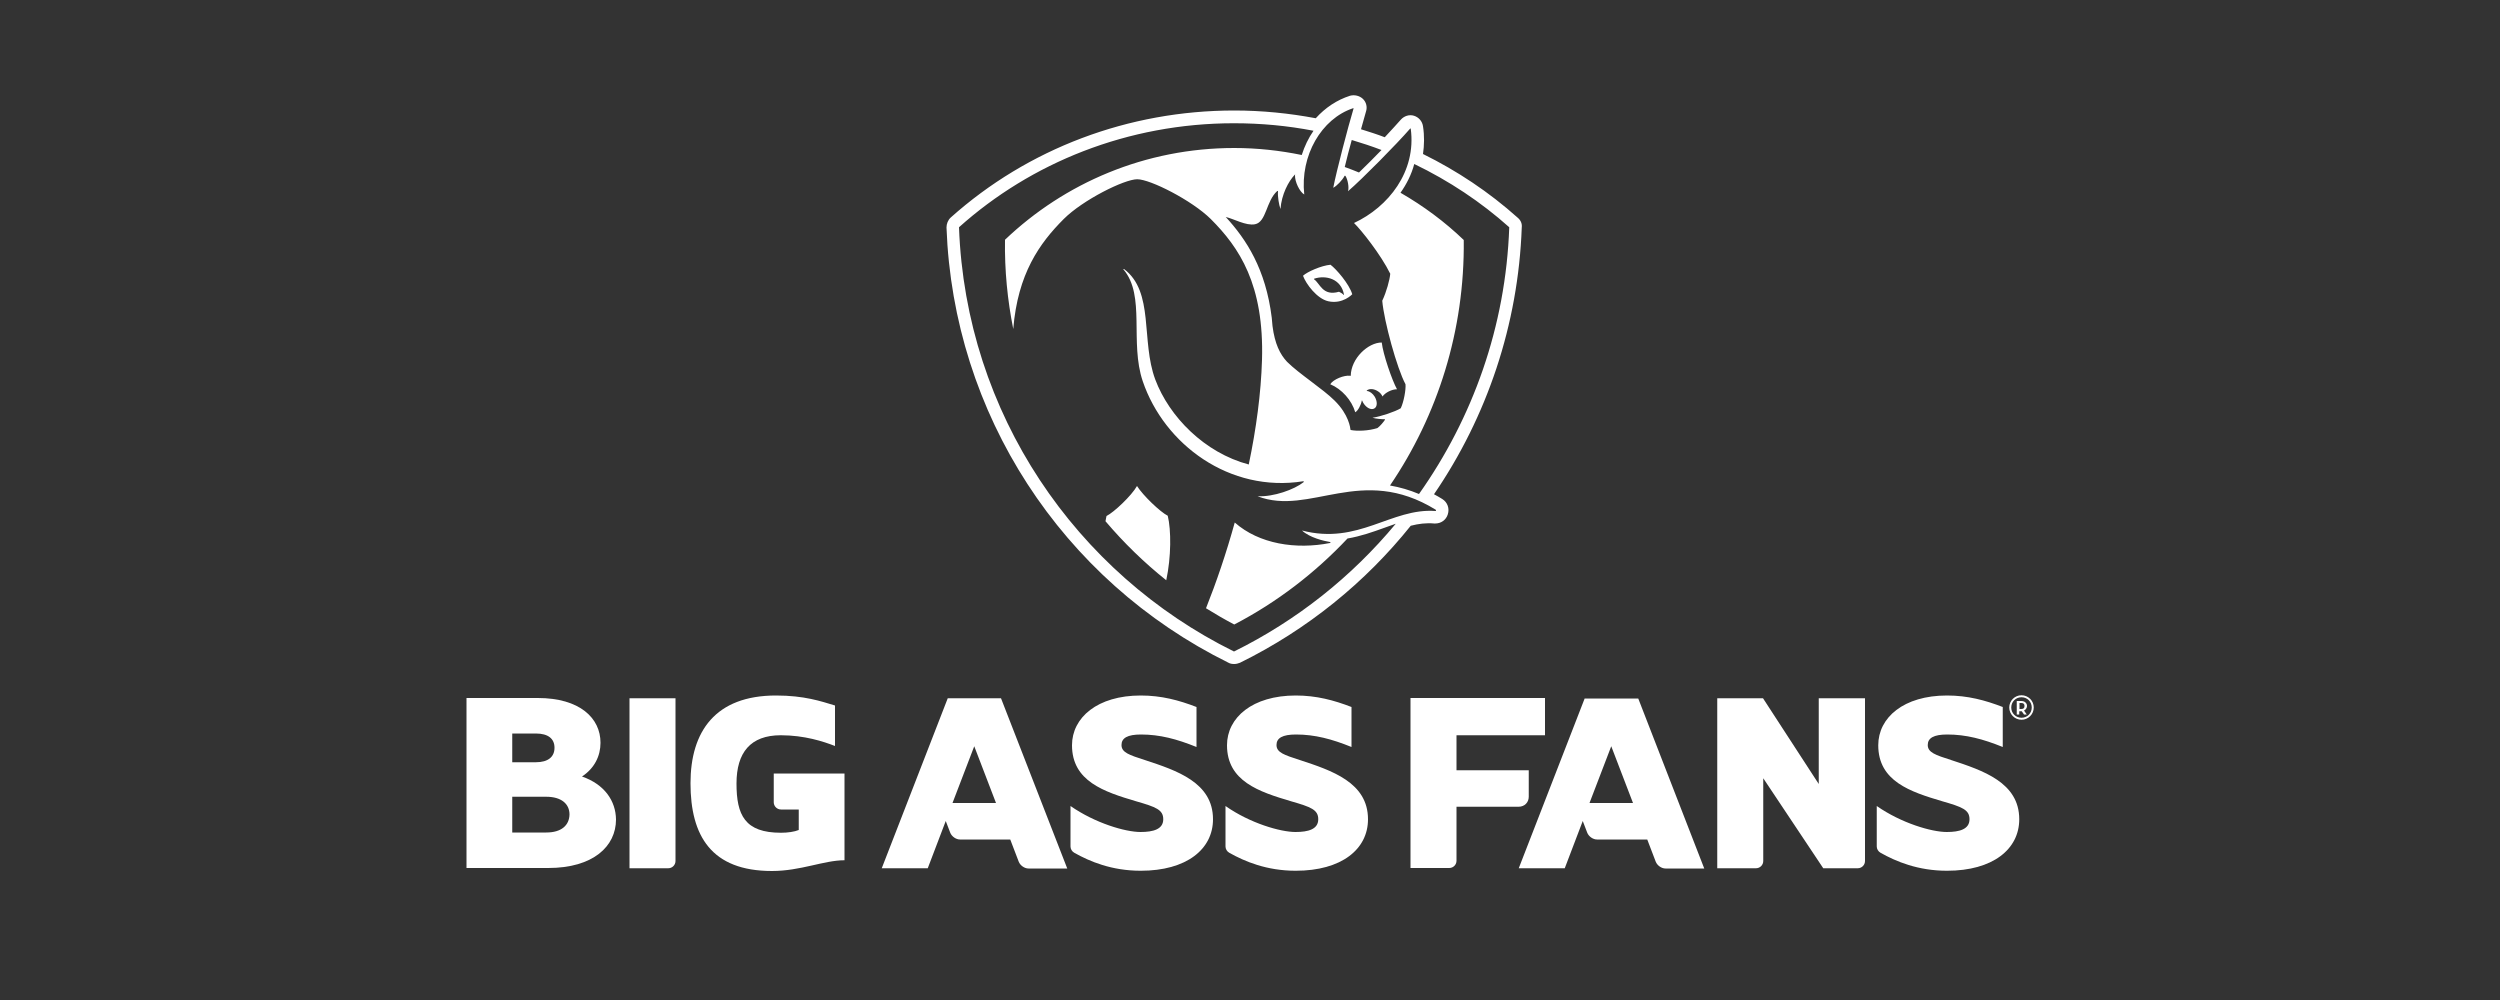
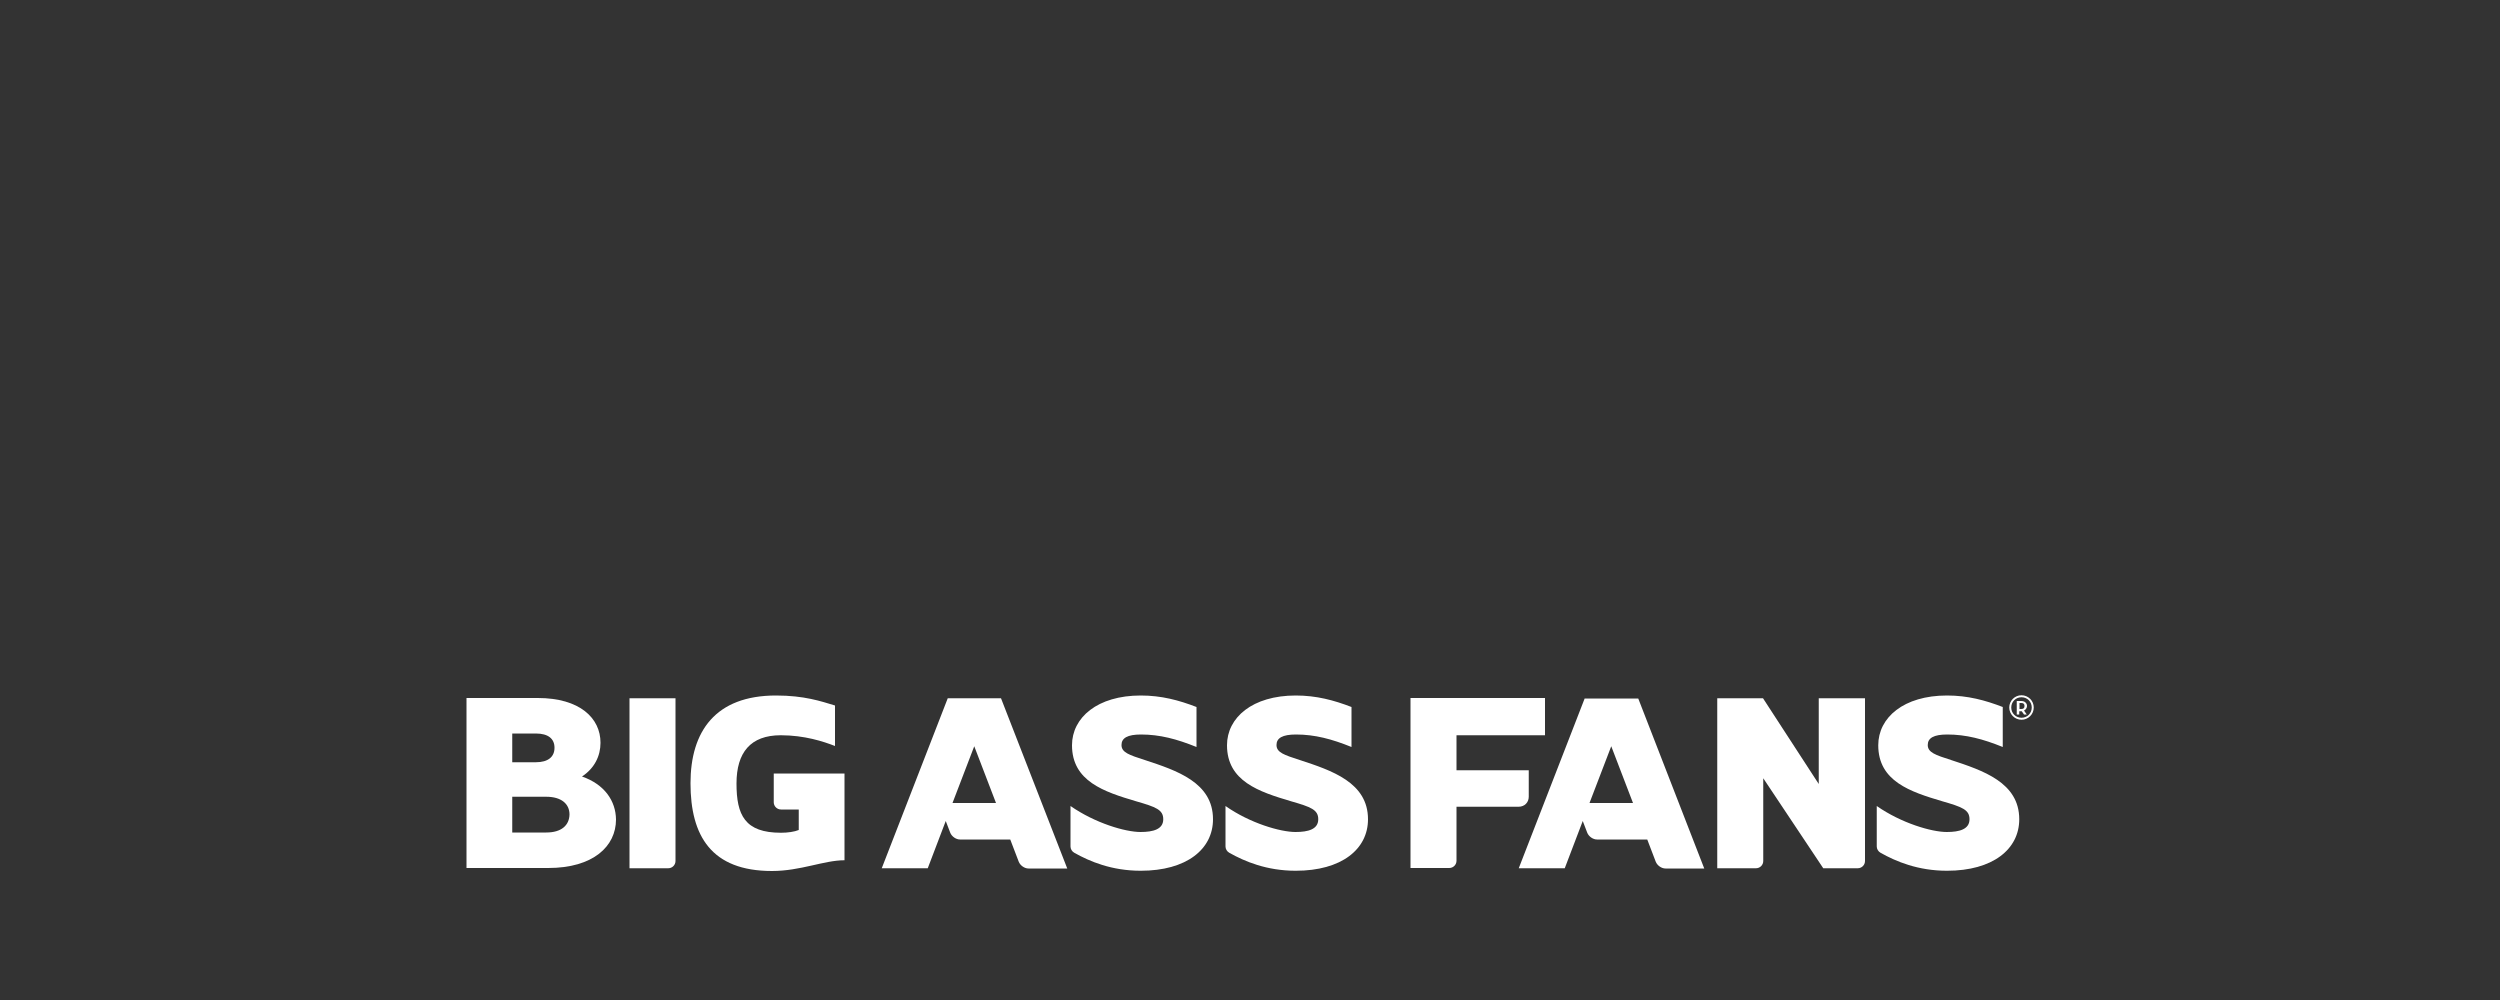
<svg xmlns="http://www.w3.org/2000/svg" xmlns:xlink="http://www.w3.org/1999/xlink" version="1.1" x="0px" y="0px" viewBox="0 0 100 40" style="enable-background:new 0 0 100 40;" xml:space="preserve">
  <rect x="0" y="0" width="100" height="40" fill="#333333" stroke="none" />
  <style type="text/css">
	.st0{display:none;}
	.st1{display:inline;fill:#38A047;}
	.st2{display:inline;}
	.st3{clip-path:url(#SVGID_00000130624918897747598980000012202604740541344927_);fill:#FFFFFF;}
	.st4{fill:#FFFFFF;}
	.st5{fill:#FBFAFC;}
	.st6{clip-path:url(#SVGID_00000145744589584404531350000011943176908858557313_);fill:#FFFFFF;}
	.st7{clip-path:url(#SVGID_00000066474975605914270780000002004475116926052533_);fill:#FFFFFF;}
	.st8{fill:#FDFEFE;}
	.st9{clip-path:url(#SVGID_00000075868902784119484600000017204708386126669704_);}
	.st10{clip-path:url(#SVGID_00000140734332828981819140000012213481386552419746_);fill:#FFFFFF;}
	.st11{clip-path:url(#SVGID_00000070088674279221725600000015199776376498727589_);fill:#FFFFFF;}
	.st12{clip-path:url(#SVGID_00000007394257552124517450000003316800118142943892_);fill:#FFFFFF;}
	.st13{clip-path:url(#SVGID_00000020361227127047855060000000457774920836624002_);fill:#FFFFFF;}
	.st14{clip-path:url(#SVGID_00000057148127450561508730000011489022323645302658_);fill:#FFFFFF;}
</style>
  <g id="Layer_11" class="st0">
    <rect class="st1" width="100" height="40" />
  </g>
  <g id="Longines" class="st0">
    <g class="st2">
      <g>
        <defs>
          <rect id="SVGID_1_" x="15.64" y="13.54" width="68.42" height="16.91" />
        </defs>
        <clipPath id="SVGID_00000001649712698744730000000014097098254532260255_">
          <use xlink:href="#SVGID_1_" style="overflow:visible;" />
        </clipPath>
        <path style="clip-path:url(#SVGID_00000001649712698744730000000014097098254532260255_);fill:#FFFFFF;" d="M77.9,22.51l0.27-0.7     c0.76,0.61,1.58,0.89,2.57,0.89c2.08,0,3.32-1.15,3.32-2.88c0-1.57-1.01-2.16-2.92-2.69c-1.56-0.4-2.42-0.48-2.42-1.42     c0-0.6,0.51-1.02,1.37-1.02c1.4,0,2.3,0.83,2.47,2.29h1.02v-3.22H82.7l-0.29,0.61c-0.76-0.58-1.5-0.83-2.39-0.83     c-1.93,0-3.14,1.16-3.14,2.79c0,1.67,1.12,2.19,3.13,2.71c1.38,0.35,2.16,0.5,2.16,1.38c0,0.64-0.57,1.07-1.53,1.07     c-1.39,0-2.41-0.89-2.65-2.44h-1.04v3.47H77.9z" />
        <path style="clip-path:url(#SVGID_00000001649712698744730000000014097098254532260255_);fill:#FFFFFF;" d="M75.58,13.8h-7.96     v1.05h0.46c0.67,0,0.77,0.08,0.77,0.81v4.93c0,0.72-0.1,0.8-0.77,0.8h-0.46v1.05h7.94v-3.61h-0.99c-0.13,2.2-0.63,2.56-2.3,2.56     h-1.46v-2.91h0.45c0.81,0,1.09,0.29,1.09,1.21v0.4h0.98v-4.13h-0.98c-0.02,1.15-0.17,1.43-1.09,1.43h-0.45v-2.55h1.59     c1.58,0,2.06,0.26,2.19,2.3h0.99V13.8z" />
        <path style="clip-path:url(#SVGID_00000001649712698744730000000014097098254532260255_);fill:#FFFFFF;" d="M56.83,13.8h-4.47     v1.05h0.47c0.67,0,0.77,0.08,0.77,0.81v4.93c0,0.72-0.1,0.8-0.77,0.8h-0.47v1.05h4.47v-1.05h-0.49c-0.67,0-0.76-0.08-0.76-0.8     v-4.93c0-0.73,0.09-0.81,0.76-0.81h0.49V13.8z" />
        <path style="clip-path:url(#SVGID_00000001649712698744730000000014097098254532260255_);fill:#FFFFFF;" d="M52.4,18.91v-1.04     h-4.55v1.04h0.72c0.65,0,0.69,0.11,0.69,0.68v0.7c0,0.85-0.56,1.27-1.5,1.27c-1.52,0-2.45-1.21-2.45-3.44     c0-2.22,0.96-3.43,2.4-3.43c1.35,0,2.17,0.89,2.32,2.53h1.12V13.7H50.1l-0.23,0.7c-0.82-0.59-1.58-0.86-2.53-0.86     c-2.52,0-4.45,1.9-4.45,4.58c0,2.76,1.81,4.58,4.42,4.58c1,0,1.81-0.26,2.6-0.86l0.48,0.7h1v-3.04c0-0.46,0.13-0.59,0.57-0.59     H52.4z" />
        <path style="clip-path:url(#SVGID_00000001649712698744730000000014097098254532260255_);fill:#FFFFFF;" d="M35.66,20.59v-4.81     l4.77,6.66h1.17v-6.78c0-0.73,0.1-0.81,0.77-0.81h0.36V13.8h-3.76v1.05h0.33c0.68,0,0.77,0.08,0.77,0.81v3l-3.35-4.86h-3.56v1.05     h0.39c0.68,0,0.77,0.18,0.77,0.91v4.83c0,0.72-0.09,0.8-0.77,0.8h-0.39v1.05h3.8v-1.05h-0.54     C35.76,21.39,35.66,21.31,35.66,20.59" />
        <path style="clip-path:url(#SVGID_00000001649712698744730000000014097098254532260255_);fill:#FFFFFF;" d="M59.91,20.59v-4.81     l4.77,6.66h1.17v-6.78c0-0.73,0.1-0.81,0.77-0.81h0.36V13.8h-3.77v1.05h0.34c0.68,0,0.77,0.08,0.77,0.81v3l-3.34-4.86h-3.56v1.05     h0.39c0.68,0,0.77,0.18,0.77,0.91v4.83c0,0.72-0.09,0.8-0.77,0.8h-0.39v1.05h3.8v-1.05h-0.54     C60.01,21.39,59.91,21.31,59.91,20.59" />
        <path style="clip-path:url(#SVGID_00000001649712698744730000000014097098254532260255_);fill:#FFFFFF;" d="M20.15,13.8h-4.51     v1.05h0.45c0.67,0,0.77,0.08,0.77,0.81v4.93c0,0.72-0.1,0.8-0.77,0.8h-0.45v1.05h7.6v-3.61h-1c-0.12,2.16-0.54,2.56-2.11,2.56     h-1.29v-5.73c0-0.73,0.1-0.81,0.77-0.81h0.55V13.8z" />
        <path style="clip-path:url(#SVGID_00000001649712698744730000000014097098254532260255_);fill:#FFFFFF;" d="M28.4,14.69     c-1.32,0-2.21,1.2-2.21,3.43c0,2.22,0.88,3.44,2.24,3.44c1.34,0,2.21-1.21,2.21-3.44C30.64,15.89,29.77,14.69,28.4,14.69      M28.41,22.7c-2.7,0-4.48-1.88-4.48-4.58c0-2.72,1.78-4.56,4.49-4.56c2.7,0,4.48,1.84,4.48,4.56     C32.9,20.82,31.12,22.7,28.41,22.7" />
      </g>
      <path class="st4" d="M48.72,29.32h1.93l0.55,0.83h-3.05L48.72,29.32z M49.69,27.9l0.74,1.09h-1.49L49.69,27.9z M48.88,26.17h1.63    l-0.81,1.19L48.88,26.17z M49.88,27.64l1.49-2.19v4.38L49.88,27.64z M47.89,25.26l1.63,2.38L47.89,30V25.26z M48.13,25.08h3.11    l-0.52,0.77h-2.07L48.13,25.08z M53.45,24.11h11.03l-0.51,0.45h-7.22l-0.37,0.45h4.44l-0.63,0.45h-5.34l-0.47,0.42h2.78    l-0.53,0.49h-3.98l-0.45,0.4h1.66l-0.5,0.47h-1.69v-2.48h-4.08v2.48h-1.69l-0.51-0.47h1.66l-0.46-0.4h-3.98l-0.53-0.49h2.78    l-0.48-0.42h-5.34l-0.63-0.45h4.44l-0.37-0.45h-7.22l-0.51-0.45h11.03l1,1.28l0.86-1.23h2.13h1.81l0.86,1.23L53.45,24.11z     M53.1,23.66l-0.63,0.85l-0.5-0.8h-2.5h-2.21l-0.5,0.8l-0.63-0.85H33.39l1.51,1.25h2.5l1.18,0.83h2.53l1.28,1.13h2.46l0.93,0.81    h1.81v2.77h4.08v-2.77h1.81l0.93-0.81h2.46l1.28-1.13h2.53l1.18-0.83h2.51l1.5-1.25H53.1z" />
    </g>
  </g>
  <g id="BAF">
    <g>
-       <path class="st4" d="M54.03,15.03c0.01-0.69,0.69-1.33,1.24-1.33c0.05,0.46,0.41,1.51,0.61,1.87c-0.2,0-0.47,0.13-0.58,0.29    c-0.03-0.07-0.09-0.15-0.17-0.2c-0.16-0.11-0.35-0.13-0.46-0.04c0,0-0.01,0.01,0,0.01c0,0,0.01,0.01,0.01,0.01    c0.11,0.01,0.23,0.1,0.31,0.23c0.11,0.19,0.11,0.4-0.02,0.47c-0.12,0.07-0.31-0.02-0.43-0.21c-0.02-0.03-0.04-0.07-0.05-0.1    c0,0-0.01-0.01-0.01-0.01c-0.01,0-0.01,0-0.01,0.01c-0.03,0.17-0.15,0.4-0.26,0.46c-0.14-0.48-0.54-0.93-1-1.12    c0.12-0.2,0.56-0.37,0.79-0.34c0,0,0.01,0,0.01,0C54.02,15.04,54.03,15.04,54.03,15.03L54.03,15.03z M53.76,11.79    C53.76,11.79,53.76,11.79,53.76,11.79c-0.01,0.01-0.01,0.01-0.01,0.01c-0.04-0.05-0.14-0.11-0.19-0.13c-0.66,0.19-0.76-0.34-1-0.5    c0,0,0,0,0-0.01c0,0,0,0,0-0.01C53.03,10.99,53.65,11.15,53.76,11.79L53.76,11.79z M53.13,12.05c0.58,0.13,0.96-0.28,0.96-0.28    c-0.12-0.41-0.64-1.01-0.87-1.18c-0.36,0.03-0.93,0.28-1.1,0.44C52.24,11.36,52.68,11.95,53.13,12.05L53.13,12.05z M46.71,20.63    c0.14,0.58,0.14,1.64-0.06,2.58c-0.89-0.71-1.7-1.5-2.43-2.36c0.01-0.08,0.03-0.15,0.04-0.21c0.3-0.15,1-0.81,1.22-1.2    C45.72,19.82,46.41,20.48,46.71,20.63L46.71,20.63z M56.76,19.76c-0.38-0.16-0.76-0.27-1.16-0.34c1.91-2.81,2.99-6.2,2.95-9.82    c-0.76-0.73-1.61-1.36-2.53-1.89c0.24-0.34,0.44-0.73,0.55-1.15c1.39,0.67,2.67,1.52,3.8,2.53    C60.23,13.06,58.91,16.72,56.76,19.76L56.76,19.76z M57.43,20.39c0.01,0.01,0.01,0.02,0.01,0.03c0,0.01-0.01,0.02-0.02,0.02    c-1.77-0.13-3.08,1.37-5.34,0.78c0.31,0.29,0.88,0.42,1.12,0.46c0.01,0,0.02,0.01,0.02,0.02c0,0.01-0.01,0.02-0.02,0.02    c-1.36,0.27-2.84,0.04-3.81-0.82c-0.34,1.23-0.74,2.4-1.15,3.43c0.37,0.23,0.75,0.45,1.13,0.65c1.71-0.89,3.23-2.06,4.53-3.44    c0.53-0.09,1.01-0.26,1.48-0.43c0.15-0.05,0.3-0.11,0.45-0.16c-1.76,2.12-3.96,3.87-6.47,5.11c-6.32-3.12-10.73-9.52-11-16.97    c2.88-2.58,6.75-4.16,11-4.16c1.09,0,2.15,0.1,3.18,0.3c-0.2,0.29-0.36,0.62-0.47,0.97c-0.87-0.18-1.78-0.28-2.7-0.28    c-3.56,0-6.79,1.4-9.17,3.67c-0.02,1.22,0.1,2.42,0.33,3.57c0.18-2.21,1.05-3.43,2.02-4.4c0.76-0.76,2.42-1.59,2.94-1.59    c0.52,0,2.18,0.84,2.94,1.59c1.14,1.14,2.14,2.62,2.05,5.64c-0.04,1.32-0.23,2.75-0.53,4.18c-1.77-0.47-3.18-1.91-3.74-3.4    c-0.58-1.56-0.03-3.5-1.25-4.42c-0.01,0-0.01,0-0.02,0c-0.01,0.01-0.01,0.01,0,0.02c0.89,1.05,0.24,2.91,0.77,4.47    c0.86,2.53,3.48,4.47,6.42,4c0.01,0,0.02,0,0.02,0.01c0,0.01,0,0.02-0.01,0.03c-0.37,0.29-1.19,0.59-1.84,0.56    C52.4,20.66,54.45,18.55,57.43,20.39L57.43,20.39z M54.12,4.33c0.01,0,0.01,0,0.02,0c0,0,0.01,0.01,0,0.02    c-0.22,0.73-0.68,2.49-0.81,3.16c0.13-0.06,0.37-0.31,0.45-0.47c0-0.01,0.01-0.01,0.02-0.01c0.01,0,0.01,0,0.02,0.01    c0.09,0.14,0.15,0.46,0.1,0.61c0.58-0.5,1.95-1.89,2.48-2.5c0-0.01,0.01-0.01,0.02-0.01c0.01,0,0.01,0.01,0.01,0.01    c0.23,1.72-0.9,3.13-2.27,3.77c0.29,0.28,1.07,1.26,1.45,2.03c-0.02,0.24-0.15,0.72-0.32,1.08c0.07,0.82,0.59,2.71,0.93,3.34    c0.02,0.22-0.07,0.71-0.19,0.96c-0.23,0.14-0.8,0.33-1.13,0.38c0.12,0.04,0.37,0.06,0.49,0.06c0,0,0.01,0,0.01,0.01    c0,0,0,0.01,0,0.01c-0.06,0.09-0.19,0.25-0.3,0.33c-0.36,0.12-0.83,0.13-1.07,0.08c-0.01,0-0.01-0.01-0.01-0.01    c-0.01-0.07-0.06-0.6-0.64-1.17c-0.46-0.46-1.42-1.07-1.9-1.55c-0.28-0.3-0.49-0.72-0.58-1.43c-0.01-0.11-0.02-0.22-0.03-0.33    c0,0,0,0,0,0c-0.24-1.95-1.02-3.14-1.84-4.03c0.32,0.07,0.81,0.36,1.17,0.29c0.46-0.09,0.44-0.93,0.89-1.33    c0.01,0,0.01-0.01,0.02,0c0.01,0,0.01,0.01,0.01,0.02c-0.02,0.19,0.04,0.55,0.1,0.7c0.04-0.58,0.32-1.11,0.57-1.37    c0.01-0.01,0.01-0.01,0.02,0C51.8,7,51.8,7,51.8,7.01c-0.01,0.25,0.18,0.66,0.37,0.77C52,6.22,52.86,4.75,54.12,4.33L54.12,4.33z     M55.26,6c-0.3,0.31-0.62,0.63-0.9,0.9c-0.19-0.08-0.38-0.15-0.57-0.22c0.08-0.34,0.18-0.72,0.28-1.08    C54.47,5.72,54.87,5.85,55.26,6L55.26,6z M60.71,8.71c-1.15-1.03-2.43-1.88-3.79-2.55c0.05-0.35,0.06-0.72,0-1.11    c-0.03-0.2-0.17-0.36-0.36-0.42c-0.19-0.06-0.4,0.01-0.53,0.16c-0.15,0.17-0.38,0.42-0.64,0.7c-0.31-0.12-0.63-0.22-0.95-0.32    c0.08-0.28,0.15-0.53,0.2-0.71c0.06-0.18,0.01-0.38-0.13-0.51C54.38,3.83,54.18,3.78,54,3.83c-0.53,0.17-0.99,0.48-1.37,0.9    c-1.06-0.2-2.15-0.31-3.26-0.31c-4.23,0-8.25,1.52-11.34,4.28c-0.11,0.1-0.17,0.25-0.17,0.4c0.27,7.44,4.6,14.11,11.28,17.41    c0.07,0.04,0.15,0.05,0.23,0.05c0.08,0,0.15-0.02,0.23-0.05c2.7-1.33,5.02-3.22,6.83-5.48c0.31-0.08,0.62-0.12,0.94-0.09    c0.01,0,0.03,0,0.04,0c0.23,0,0.43-0.14,0.5-0.36c0.08-0.24-0.01-0.49-0.22-0.62c-0.11-0.07-0.22-0.13-0.33-0.19    c2.12-3.1,3.37-6.78,3.51-10.67C60.89,8.95,60.83,8.81,60.71,8.71L60.71,8.71z" />
      <path class="st4" d="M21.85,33.3h-1.36v-1.43h1.36c0.61,0,0.93,0.29,0.93,0.71C22.77,33.01,22.46,33.3,21.85,33.3L21.85,33.3z     M20.49,29.34h0.94c0.5,0,0.75,0.21,0.75,0.57c0,0.36-0.25,0.58-0.75,0.58h-0.94V29.34L20.49,29.34z M23.28,31.06    c0.5-0.33,0.74-0.82,0.74-1.35c0-0.98-0.82-1.79-2.51-1.79h-2.85v6.8h3.27c1.8,0,2.71-0.87,2.71-1.94    C24.63,32.04,24.19,31.38,23.28,31.06L23.28,31.06z" />
      <path class="st4" d="M48.52,32.77c0,1.2-1.06,2.06-2.89,2.06c-1.16,0-2.04-0.37-2.66-0.72c-0.09-0.05-0.15-0.15-0.15-0.25v-1.62    c0.99,0.69,2.2,1.04,2.8,1.04c0.51,0,0.91-0.11,0.91-0.51c0-0.38-0.29-0.49-1.09-0.72c-1.28-0.38-2.56-0.8-2.56-2.24    c0-1.11,1.02-1.99,2.75-1.99c0.83,0,1.53,0.19,2.23,0.46v1.6c-0.79-0.32-1.47-0.5-2.22-0.5c-0.54,0-0.78,0.14-0.78,0.42    c0,0.3,0.31,0.4,0.93,0.6C47.07,30.82,48.52,31.3,48.52,32.77L48.52,32.77z" />
      <path class="st4" d="M38.1,32.12l0.87-2.27l0.87,2.27H38.1L38.1,32.12z M40.04,27.93h-2.13l-2.64,6.8h1.84l0.72-1.89l0.18,0.47    c0.06,0.15,0.23,0.27,0.39,0.27h2.01l0.34,0.89c0.06,0.15,0.23,0.27,0.39,0.27h1.55L40.04,27.93L40.04,27.93z" />
      <path class="st4" d="M54.72,32.77c0,1.2-1.06,2.06-2.89,2.06c-1.16,0-2.04-0.37-2.66-0.72c-0.09-0.05-0.15-0.15-0.15-0.25v-1.62    c0.98,0.69,2.2,1.04,2.8,1.04c0.51,0,0.91-0.11,0.91-0.51c0-0.38-0.29-0.49-1.09-0.72c-1.28-0.38-2.56-0.8-2.56-2.24    c0-1.11,1.02-1.99,2.75-1.99c0.83,0,1.53,0.19,2.23,0.46v1.6c-0.79-0.32-1.47-0.5-2.22-0.5c-0.54,0-0.78,0.14-0.78,0.42    c0,0.3,0.31,0.4,0.93,0.6C53.27,30.82,54.72,31.3,54.72,32.77L54.72,32.77z" />
      <path class="st4" d="M25.19,27.93h1.83v6.51c0,0.16-0.13,0.29-0.29,0.29h-1.55V27.93L25.19,27.93z" />
      <path class="st4" d="M30.95,30.94h2.83v3.47c-0.82,0-1.76,0.43-2.9,0.43c-2.43,0-3.26-1.41-3.26-3.51c0-2.08,1-3.51,3.42-3.51    c1.13,0,1.8,0.23,2.36,0.4v1.62c-0.46-0.18-1.22-0.43-2.17-0.43c-1.21,0-1.77,0.69-1.77,1.93c0,1.26,0.33,1.97,1.78,1.97    c0.27,0,0.54-0.04,0.71-0.11v-0.82h-0.71c-0.16,0-0.29-0.13-0.29-0.29V30.94L30.95,30.94z" />
      <path class="st4" d="M63.58,32.12l0.87-2.27l0.87,2.27H63.58L63.58,32.12z M63.39,27.93l-2.64,6.8h1.84l0.72-1.89l0.18,0.47    c0.06,0.15,0.23,0.27,0.39,0.27h2.01l0.34,0.89c0.06,0.15,0.23,0.27,0.39,0.27h1.55l-2.64-6.8H63.39L63.39,27.93z" />
      <path class="st4" d="M72.75,27.93v3.43l-2.23-3.43h-1.83v6.8h1.55c0.16,0,0.29-0.13,0.29-0.29v-3.31l2.4,3.6h1.38    c0.16,0,0.29-0.13,0.29-0.29v-6.51H72.75L72.75,27.93z" />
      <path class="st4" d="M61.8,29.41v-1.49h-5.38v6.8h1.55c0.16,0,0.29-0.13,0.29-0.29v-2.16h2.48c0.25,0,0.41-0.18,0.41-0.4l0-1.06    h-2.89v-1.4H61.8L61.8,29.41z" />
      <path class="st4" d="M80.77,32.77c0,1.2-1.06,2.06-2.89,2.06c-1.16,0-2.04-0.37-2.66-0.72c-0.09-0.05-0.15-0.15-0.15-0.25v-1.62    c0.99,0.69,2.2,1.04,2.8,1.04c0.51,0,0.91-0.11,0.91-0.51c0-0.38-0.29-0.49-1.09-0.72c-1.28-0.38-2.56-0.8-2.56-2.24    c0-1.11,1.02-1.99,2.75-1.99c0.83,0,1.53,0.19,2.23,0.46v1.6c-0.79-0.32-1.47-0.5-2.22-0.5c-0.54,0-0.78,0.14-0.78,0.42    c0,0.3,0.31,0.4,0.93,0.6C79.32,30.82,80.77,31.3,80.77,32.77L80.77,32.77z" />
      <path class="st4" d="M80.86,28.71c-0.23,0-0.41-0.18-0.41-0.41c0-0.23,0.18-0.41,0.41-0.41c0.23,0,0.41,0.18,0.41,0.41    C81.27,28.53,81.09,28.71,80.86,28.71L80.86,28.71z M80.86,27.81c-0.27,0-0.49,0.22-0.49,0.49c0,0.27,0.22,0.49,0.49,0.49    c0.27,0,0.49-0.22,0.49-0.49C81.35,28.03,81.13,27.81,80.86,27.81L80.86,27.81z" />
      <path class="st4" d="M80.95,28.33c-0.02,0.02-0.05,0.03-0.1,0.03h-0.07v-0.24h0.07c0.05,0,0.08,0.01,0.1,0.03    c0.02,0.02,0.03,0.05,0.03,0.09C80.98,28.28,80.97,28.31,80.95,28.33L80.95,28.33z M81.05,28.34c0.02-0.03,0.03-0.07,0.03-0.1    c0-0.06-0.02-0.1-0.06-0.14c-0.04-0.04-0.1-0.06-0.18-0.06h-0.17v0.54h0.1v-0.13h0.07c0.02,0,0.03,0,0.03,0l0.09,0.13h0.11    l-0.11-0.16C81.01,28.4,81.03,28.37,81.05,28.34L81.05,28.34z" />
    </g>
  </g>
  <g id="FD" class="st0">
    <g class="st2">
      <g>
        <path class="st5" d="M28.77,36.33h1.14c0.05,0,0.09-0.04,0.09-0.09v-2.66h2.05c0.04,0,0.07-0.02,0.08-0.06l0.36-1     c0.02-0.06-0.02-0.12-0.08-0.12h-2.41v-1.67h3.08c0.04,0,0.07-0.02,0.08-0.06l0.37-1c0.02-0.06-0.02-0.12-0.08-0.12h-4.68     c-0.05,0-0.09,0.04-0.09,0.09v6.6C28.68,36.28,28.72,36.33,28.77,36.33z" />
        <path class="st5" d="M36.1,29.6l-2.4,6.6c-0.02,0.06,0.02,0.12,0.08,0.12h1.19c0.04,0,0.07-0.02,0.09-0.06l0.39-1.14h2.41     l0.38,1.14c0.01,0.04,0.05,0.06,0.09,0.06h1.19c0.06,0,0.11-0.06,0.08-0.12l-2.41-6.6c-0.01-0.04-0.05-0.06-0.08-0.06h-0.91     C36.15,29.54,36.11,29.57,36.1,29.6z M35.82,34.01l0.86-2.47l0.83,2.47H35.82z" />
        <path class="st5" d="M45.01,33.7l-2.66-4.11c-0.02-0.03-0.04-0.04-0.08-0.04h-1.04c-0.05,0-0.09,0.04-0.09,0.09v6.6     c0,0.05,0.04,0.09,0.09,0.09h1.14c0.05,0,0.09-0.04,0.09-0.09v-4.07l2.66,4.12c0.02,0.03,0.05,0.04,0.08,0.04h1.04     c0.05,0,0.09-0.04,0.09-0.09v-6.6c0-0.05-0.04-0.09-0.09-0.09H45.1c-0.05,0-0.09,0.04-0.09,0.09V33.7z" />
        <path class="st5" d="M59.1,33.95c0,0.78-0.47,1.25-1.18,1.25c-0.71,0-1.17-0.47-1.17-1.25v-4.32c0-0.05-0.04-0.09-0.09-0.09     h-1.14c-0.05,0-0.09,0.04-0.09,0.09V34c0,1.44,1.1,2.38,2.5,2.38c1.39,0,2.5-0.94,2.5-2.38v-4.37c0-0.05-0.04-0.09-0.09-0.09     h-1.13c-0.05,0-0.09,0.04-0.09,0.09L59.1,33.95L59.1,33.95z" />
        <path class="st5" d="M67.04,30.67l0.36-1c0.02-0.06-0.02-0.12-0.08-0.12h-4.67c-0.05,0-0.09,0.04-0.09,0.09v6.6     c0,0.05,0.04,0.09,0.09,0.09h4.67c0.06,0,0.11-0.06,0.08-0.12l-0.36-1c-0.01-0.04-0.05-0.06-0.08-0.06h-3.08V33.5h2.48     c0.05,0,0.09-0.04,0.09-0.09v-1c0-0.05-0.04-0.09-0.09-0.09h-2.48v-1.59h3.08C66.99,30.72,67.03,30.7,67.04,30.67z" />
        <path class="st5" d="M73.11,35.14h-2.8v-5.51c0-0.05-0.04-0.09-0.09-0.09h-1.14c-0.05,0-0.09,0.04-0.09,0.09v6.6     c0,0.05,0.04,0.09,0.09,0.09h4.4c0.06,0,0.11-0.06,0.08-0.12l-0.36-1C73.18,35.17,73.15,35.14,73.11,35.14z" />
        <path class="st5" d="M52.82,30.19c-0.45-0.45-1.09-0.65-1.79-0.65h-2.69c-0.06,0-0.1,0.05-0.09,0.11l0.2,1     c0.01,0.04,0.05,0.07,0.09,0.07h1.37h0.35h0.65c0.46,0,0.76,0.14,0.99,0.42c0.25,0.3,0.29,0.73,0.29,1.76     c0,1.03-0.04,1.51-0.29,1.82c-0.23,0.28-0.53,0.42-0.99,0.42h-1v-3.53c0-0.05-0.04-0.09-0.09-0.09h-1.14     c-0.05,0-0.09,0.04-0.09,0.09v4.62c0,0.05,0.04,0.09,0.09,0.09h2.36c0.7,0,1.34-0.2,1.79-0.65c0.76-0.76,0.69-1.75,0.69-2.77     C53.5,31.89,53.58,30.95,52.82,30.19z" />
      </g>
      <g>
        <path class="st5" d="M49.44,7.74c0.37-0.8,0.8-1.56,1.29-2.26c0.2-0.28,0.4-0.55,0.61-0.8c0.04-0.05,0.01-0.12-0.06-0.13     c-0.06,0-0.11,0-0.17,0c-2.21,0-4.33,0.37-6.31,1.05c-1.02,0.35-2.01,0.79-2.95,1.3c-0.26,0.14-0.41,0.41-0.41,0.71     c0.03,1.09,0.14,2.16,0.35,3.21c0.19,0.98,0.45,1.93,0.78,2.85c0.4,1.11,0.89,2.17,1.48,3.17c1.08,1.85,2.45,3.51,4.05,4.9     c0.27,0.24,0.56,0.47,0.85,0.69c0.06,0.05,0.15-0.02,0.12-0.09c-0.12-0.3-0.23-0.6-0.33-0.91c-0.49-1.48-0.8-3.07-0.9-4.71     c0-0.07-0.03-0.14-0.07-0.2c-0.4-0.55-0.77-1.13-1.1-1.74c0.3-0.16,0.61-0.31,0.93-0.43c0.14-0.06,0.24-0.18,0.25-0.33     c0.08-1.1,0.25-2.18,0.5-3.21c0.01-0.06-0.04-0.11-0.09-0.09c-1,0.23-1.96,0.57-2.85,1.02c-0.25-0.85-0.44-1.73-0.55-2.64     c1.34-0.57,2.77-0.96,4.27-1.14C49.27,7.94,49.38,7.86,49.44,7.74z" />
        <path class="st5" d="M60.38,6.9c-0.94-0.51-1.92-0.95-2.95-1.3c-1.37-0.47-2.8-0.79-4.29-0.95c-0.12-0.01-0.23,0.03-0.32,0.11     c-0.8,0.82-1.51,1.82-2.09,2.96c-0.03,0.05,0.01,0.11,0.07,0.11c0.11,0,0.21,0,0.32,0c2.22,0,4.34,0.45,6.26,1.27     c-0.11,0.9-0.3,1.79-0.55,2.64c-0.32,1.07-0.74,2.09-1.27,3.05c-1.1,2.02-2.62,3.78-4.44,5.16c-0.63-0.48-1.23-1-1.78-1.57     c-0.05-0.05-0.14-0.01-0.13,0.07c0.14,0.84,0.33,1.64,0.57,2.41c0.34,1.07,0.78,2.07,1.3,2.96c0.02,0.04,0.07,0.05,0.11,0.03     c1.05-0.61,2.03-1.32,2.94-2.11c1.61-1.4,2.98-3.05,4.05-4.9c0.58-1,1.08-2.06,1.48-3.17c0.33-0.92,0.59-1.87,0.78-2.85     c0.2-1.04,0.32-2.11,0.35-3.21C60.79,7.31,60.63,7.04,60.38,6.9z" />
      </g>
    </g>
  </g>
  <g id="NetJets" class="st0">
    <g class="st2">
      <path class="st4" d="M82.62,12.97c-0.11,0.05-0.21,0.11-0.29,0.21c-0.09,0.09-0.16,0.2-0.21,0.32c-0.05,0.12-0.07,0.24-0.07,0.37    c0,0.13,0.02,0.25,0.07,0.37c0.05,0.12,0.11,0.22,0.2,0.31c0.09,0.09,0.19,0.17,0.3,0.22c0.11,0.05,0.23,0.08,0.35,0.08    c0.12,0,0.24-0.02,0.35-0.07c0.11-0.05,0.21-0.12,0.3-0.21c0.09-0.09,0.16-0.19,0.2-0.31c0.05-0.12,0.07-0.24,0.07-0.38    c0-0.13-0.02-0.25-0.07-0.37c-0.04-0.12-0.11-0.22-0.2-0.31c-0.09-0.1-0.19-0.17-0.3-0.22c-0.11-0.05-0.23-0.07-0.36-0.07    C82.85,12.9,82.73,12.93,82.62,12.97 M83.28,13.11c0.1,0.04,0.18,0.1,0.26,0.18c0.07,0.08,0.13,0.17,0.17,0.27    c0.04,0.1,0.06,0.21,0.06,0.32c0,0.11-0.02,0.21-0.06,0.31c-0.04,0.1-0.1,0.19-0.17,0.26c-0.08,0.08-0.16,0.14-0.26,0.18    c-0.1,0.04-0.2,0.06-0.31,0.06c-0.1,0-0.2-0.02-0.29-0.06c-0.09-0.04-0.18-0.1-0.26-0.18c-0.07-0.08-0.13-0.17-0.17-0.27    c-0.04-0.1-0.06-0.2-0.06-0.31c0-0.11,0.02-0.21,0.06-0.32c0.04-0.1,0.1-0.19,0.18-0.27c0.07-0.08,0.16-0.14,0.25-0.18    c0.09-0.04,0.19-0.06,0.3-0.06C83.09,13.05,83.19,13.07,83.28,13.11 M82.64,14.34h0.2v-0.41h0.15l0.18,0.41h0.22l-0.21-0.44    c0.07-0.01,0.12-0.05,0.15-0.09c0.04-0.05,0.05-0.11,0.05-0.18c0-0.09-0.03-0.15-0.1-0.2c-0.07-0.04-0.17-0.07-0.3-0.07h-0.36    V14.34L82.64,14.34z M82.97,13.5c0.08,0,0.14,0.01,0.17,0.04c0.04,0.03,0.05,0.07,0.05,0.12c0,0.05-0.02,0.09-0.05,0.11    c-0.03,0.02-0.09,0.04-0.16,0.04h-0.13V13.5H82.97L82.97,13.5z" />
      <path class="st4" d="M27.78,22.82h5.74l0.17-1.48h-4.04l0.41-2.76h3.2l0.21-1.48h-3.19l0.03-0.19c0.03-0.2,0.31-2.09,0.34-2.24    l0.02-0.14h3.91l0.22-1.48h-5.57L27.78,22.82L27.78,22.82z" />
      <polygon class="st4" points="38.67,13.07 38.46,14.54 41.26,14.54 40.02,22.82 41.68,22.82 42.9,14.54 45.7,14.54 45.92,13.07     38.67,13.07   " />
      <path class="st4" d="M45.33,25.52l0.65,1.41c0.54-0.09,1.52-0.31,2.53-1.27c0.96-0.91,1.47-1.97,1.75-3.64    c0.06-0.37,0.17-1.07,0.3-1.93l0.05-0.33c0.37-2.44,0.88-5.87,1.01-6.7h-1.7c-0.11,0.75-0.62,4.36-0.97,6.75l-0.05,0.33    c-0.07,0.51-0.14,0.95-0.19,1.27C48.27,24.44,47.04,24.95,45.33,25.52" />
      <polygon class="st4" points="55.75,13.07 54.3,22.82 60.04,22.82 60.21,21.34 56.17,21.34 56.58,18.58 59.79,18.58 60,17.11     56.8,17.11 57.19,14.54 61.1,14.54 61.32,13.07 55.75,13.07   " />
      <polygon class="st4" points="65.03,13.07 64.82,14.54 67.62,14.54 66.37,22.82 68.03,22.82 69.26,14.54 72.06,14.54 72.28,13.07     65.03,13.07   " />
      <path class="st4" d="M73.83,22.34c0.82,0.3,1.99,0.67,3.13,0.67c2.12,0,3.48-1.21,3.48-3.08c0-1.24-1.07-2.01-1.53-2.28    l-0.05-0.03c-0.86-0.51-2.04-1.2-2.04-1.93c0-0.69,0.74-1.27,1.61-1.27c0.8,0,1.64,0.33,2.24,0.6l0.51-1.64    c-0.93-0.32-1.91-0.48-2.85-0.48c-1.98,0-3.47,1.27-3.47,2.96c0,0.81,0.59,1.58,1.8,2.36c1.17,0.75,1.59,1.04,1.83,1.49    c0.01,0.03,0.06,0.12,0.07,0.2c0.01,0.07,0.02,0.21,0.02,0.21c-0.03,0.73-0.81,1.38-1.63,1.38c-0.86,0-1.75-0.37-2.53-0.76    L73.83,22.34L73.83,22.34z" />
      <polygon class="st4" points="23.6,13.07 22.59,20.7 19.23,13.07 17.29,13.07 15.84,22.82 17.44,22.82 18.44,15.21 21.92,22.82     23.74,22.82 25.19,13.07 23.6,13.07   " />
    </g>
  </g>
  <g id="TVG" class="st0">
    <g class="st2">
      <defs>
        <rect id="SVGID_00000173883230515188506770000005310734634384800189_" x="15.67" y="14.13" width="68.49" height="11.71" />
      </defs>
      <clipPath id="SVGID_00000173855385530969973270000007002450357854671754_">
        <use xlink:href="#SVGID_00000173883230515188506770000005310734634384800189_" style="overflow:visible;" />
      </clipPath>
      <path style="clip-path:url(#SVGID_00000173855385530969973270000007002450357854671754_);fill:#FFFFFF;" d="M30.54,16.26    l-0.11-0.51c0,0-7.11,1.14-12.01,7.97l0.45,0.34C18.87,24.05,23.05,17.92,30.54,16.26 M28.15,19.34c-0.2,2.72,2.04,2.49,2.04,2.49    l-0.01-0.45c-1.87,0.05-1.61-2-1.61-2L28.15,19.34z M29.57,17.42l3.52,3.89l-0.85,1.19l0.35,0.29l1.08-1.52l-3.8-4.18L29.57,17.42    z M36.83,14.49l-2.97,10.99l-18.19,0l1.25-4.65h3.03v-0.47h-2.9l0.32-1.16h4.41v-0.46h-4.3l0.33-1.17h6.24V17.1h-6.12l0.7-2.6    L36.83,14.49z" />
      <path style="clip-path:url(#SVGID_00000173855385530969973270000007002450357854671754_);fill:#FFFFFF;" d="M75.68,16.9    c0.69,0,1.28,0.06,1.73,0.26c0.44,0.19,0.74,0.55,0.75,1.11h5.97c0.32-2.82-2.14-4.14-8.03-4.14c-1.22,0-2.51,0.1-3.77,0.37    l-8.67,0l-4.78,7.04h-0.04l-1.12-7.04l-19.4,0l-0.72,2.77h5.18l-2.13,8.2h5.3l2.13-8.2h4.62l2.37,8.2h5.56l6.18-7.66    c-0.43,0.63-0.77,1.36-0.99,2.21c-1.31,5.06,3.55,5.82,7.26,5.82c3.04,0,4.87-0.39,6.5-1.39l0.34,1.02h2.27l1.62-6.26h-7.53    l-0.64,2.49h2.18c-0.59,0.82-1.6,1.37-3.32,1.37c-2.62,0-3.66-1.07-3.13-3.09C71.93,17.77,73.53,16.9,75.68,16.9" />
    </g>
  </g>
  <g id="MakersMark" class="st0">
    <g class="st2">
      <defs>
        <rect id="SVGID_00000074402889423711911790000006442364753824125880_" x="0.49" y="0.38" width="99.02" height="39.23" />
      </defs>
      <clipPath id="SVGID_00000133514420095883735720000008992390143488550583_">
        <use xlink:href="#SVGID_00000074402889423711911790000006442364753824125880_" style="overflow:visible;" />
      </clipPath>
      <path style="clip-path:url(#SVGID_00000133514420095883735720000008992390143488550583_);fill:#FFFFFF;" d="M97.91,33.02    c-0.72,0-1.29-0.56-1.29-1.32c0-0.75,0.56-1.31,1.29-1.31c0.71,0,1.28,0.56,1.28,1.31C99.19,32.46,98.63,33.02,97.91,33.02     M97.91,30.13c-0.87,0-1.61,0.67-1.61,1.58c0,0.91,0.74,1.58,1.61,1.58c0.86,0,1.6-0.67,1.6-1.58    C99.51,30.8,98.77,30.13,97.91,30.13" />
      <path style="clip-path:url(#SVGID_00000133514420095883735720000008992390143488550583_);fill:#FFFFFF;" d="M97.58,31.59v-0.56    h0.38c0.19,0,0.4,0.04,0.4,0.27c0,0.28-0.21,0.3-0.44,0.3H97.58z M98.64,31.31c0-0.36-0.21-0.52-0.64-0.52H97.3v1.82h0.28v-0.79    h0.32l0.48,0.79h0.31l-0.52-0.8C98.44,31.78,98.64,31.64,98.64,31.31" />
      <path style="clip-path:url(#SVGID_00000133514420095883735720000008992390143488550583_);fill:#FFFFFF;" d="M28.97,10.53    c-0.07-0.34,0.44-0.79,0.72-0.94c0.13-0.2,1.22-0.77,2.01-0.87c0,0,0.62,0.09,0.8-0.14c0.16,0.13,0.78-0.02,1.13,0.07    c0.14,0.16,0.12,0.7,0.09,1.15c0.23,0.94-0.03,0.71-0.03,1.58c0.03,1.71-0.62,1.98-1.14,2.03c-0.37,0.33-1.11,0.18-1.4,0.2    c-0.41,0.1-1.87-0.26-1.9-0.78c-0.19-0.09-0.4-0.73-0.4-1.34C28.66,10.98,29.06,10.92,28.97,10.53 M29.06,15.41    c1.43,0.12,2.11-0.24,2.6-0.37c0.47-0.31,1.11-0.39,1.81-0.91c0.44,0.3,0.31,0.53,0.73,0.72c0.3,0.16,0.56,0.48,0.8,0.57    c0.23,0,0.51,0.24,0.84,0.24c0.22-0.08,0.37,0,0.61,0c0.75,0,3.18-0.77,2.9-1.77c0,0-0.06-0.18-0.33-0.43    c-0.28-0.14-0.47,0.43-0.98,0.34c0,0-0.48-0.07-0.56-0.57c-0.14-0.24-0.17-0.38-0.15-0.77c0.03-0.89-0.03-1.64,0.15-2.26    c-0.26-0.9,0.19-1.24,0-1.48c-0.42-0.51,0.14-0.91,0-1.53c-0.09-0.62-0.37-1.63-1.45-2.25c0,0-0.52-0.16-0.98-0.48    c0,0-0.62,0.06-1.09-0.23c-0.86,0.06-0.92-0.25-1.67-0.11C30.4,4.22,29.74,4.22,29,4.51c-0.53,0.13-0.7,0.19-1.4,0.52L26.7,5.7    c0,0-0.56,0.62-0.52,1.05c0,0,0.09,1.29,0.98,1.05c0,0,0.51,0.09,1.26-0.43c0.61-0.42,0.94-1.69,1.26-1.73    c0.19-0.33,1.73-0.67,2.11-0.67c1.83,0.1,1.78,1.4,1.97,1.92c-0.06,0.6,0.2,0.58-0.84,0.66c0,0-1.12,0.1-1.45,0.1    c-0.56-0.06-0.66,0.26-1.73,0.31c-1.26,0.12-1.13,0.52-2.01,0.52c-0.37,0.29-0.75,0.29-1.22,0.62c-1.22,1.05-0.61,1.05-1.03,1.24    c-0.1,0.52-0.46,0.77-0.42,1.96c0.1,1.61,0.68,1.45,1.31,2.49C26.89,15.08,28,15.68,29.06,15.41" />
      <path style="clip-path:url(#SVGID_00000133514420095883735720000008992390143488550583_);fill:#FFFFFF;" d="M62.57,6.83    c0.56-0.81,0.75-1.44,2.01-1.53c0.7,0.05,0.98,0.33,0.98,0.33c1.12,0.43,1.55,2.3,1.55,2.3c0.09,0.43-0.66,0.43-0.66,0.43    c-0.66-0.1-1.17,0-1.17,0c-0.42,0.01-2.12-0.07-2.48-0.03c-0.61,0.06-0.63-0.24-0.63-0.24C62.26,7.59,62.33,7.17,62.57,6.83     M58.02,11.86c1.06,0.72,0.55,0.94,0.55,1.01c-0.01,0.07,0.19,0.39,0.35,0.5c0.51,0.24,0.4,0.43,0.61,0.6c0,0,1.13,0.74,1.87,1.15    c0,0,0.56,0.1,0.89,0.34c0,0,1.22,0.19,1.59,0.33c1.83,0,2.88-0.26,3.66-0.48c0.23-0.19,0.38-0.24,0.75-0.19    c0.05-0.29,0.37-0.23,0.61-0.38c0.49-0.44,0.7-0.34,1.27-0.77c0,0,0.56-0.53,0.42-1.01c0.05-0.24-0.13-0.37-0.42-0.62    c-0.53-0.09-0.31,0.24-0.61,0.33c-0.38,0.53-2.86,1.87-4.78,1.1c-0.28,0.1-0.47-0.29-0.8-0.34c-0.45-0.29-1.12-0.37-1.41-1.34    c0,0-0.61-0.77-0.56-1.48c0,0-0.33-1,0.61-0.91h1.13c0.37,0.05,0.42-0.05,0.65-0.14c0.85,0.29,0.99,0,1.5,0.14    c0.23-0.24,2.02-0.05,2.25-0.05c0.52-0.14,2.39-0.1,2.39-0.1c0.47-0.14,0.72,0.3,0.62-0.77c-0.24-0.61,0-1.44-1.28-2.79    c-0.27-0.46-0.75-0.44-1.18-0.87c-0.35-0.21-0.66-0.42-1.12-0.6c-1.45-0.57-2.67-0.38-3.09-0.57c-0.33,0.05-0.52,0.09-0.89,0.09    c-0.42,0.14-0.62,0.09-1.31,0.15c-0.24,0.02-0.37,0.38-0.89,0.33c-0.37,0-1.35,0.65-1.97,1.2c-0.33,0.3-0.25,0.47-0.58,0.67    c-0.24,0.86-0.51,0.68-0.64,1.11c-0.27,0.9-0.51,1.44-0.43,2.78C57.55,10.8,58.02,10.8,58.02,11.86" />
-       <path style="clip-path:url(#SVGID_00000133514420095883735720000008992390143488550583_);fill:#FFFFFF;" d="M1.48,15.34    c1.49,0.14,0.65-0.28,2.79-0.33c0.7,0.1,1.26,0.43,2.14,0.33c0,0,1.26,0.28,1.02-0.76c0,0,0.04-0.24-0.01-0.41    c-0.07-0.09-0.21-0.12-0.51-0.11c-0.65-0.14-1.44-0.05-1.58-1.75c-0.09-0.62-0.19-5.29,0-6.19V5.69C5.3,5.41,5.58,5.08,5.86,5.55    c0,0,0.16,0.23,0.25,0.75c0.27,0.18,1.17,1.83,1.48,2.52C7.63,9.2,8.23,9.24,8.05,9.95c0.05,0.24,0.37,0.44,0.56,0.95    c0,0.38,0.45,0.45,0.42,0.95c0.05,0.33,1.25,1.97,1.3,2.37c0,0,0.28,0.19,0.23,0.42c0.05,0.33,0.47,0.81,0.89,1.18    c0.61-0.81,1.46-2.52,1.77-3.2c0.25-1,0.55-1.01,0.69-1.53c0,0,0.79-1.37,0.89-1.7c0,0,0.15-0.57,0.42-0.9    c0.02-0.5,0.38-1.14,0.65-1.33c0,0,0.36-0.68,0.47-0.95c0.37-0.91,0.61-1.04,0.79-1.56c0.23-0.62,0.74-1.14,0.82-0.55    c0,0,0.14,0.74,0.1,0.98c0,0,0.06,0.26-0.03,0.53c0,0-0.09,0.8,0,1.42c0.19,0.19,0.11,0.65-0.05,0.8    c-0.04,0.54-0.09,0.99-0.04,1.51c0,0-0.05,0.38-0.05,0.71c-0.04,0.42,0,1.8,0,2.04c-0.09,0.43,0.23,0.31,0.14,0.59    c0,0-0.14,0.3-0.23,0.45c-0.23,0.05,0.33,0.99-1.44,0.99c-0.33-0.05-0.51,0.03-0.51,0.52c-0.09,0.57,0.51,0.85,1.02,0.81    c1.3-0.09,1.21-0.36,2.47-0.31c1.54,0.05,1.21,0.24,2.75,0.24c0.47,0,1.58-0.01,1.49-0.99c0,0,0.04-0.26,0-0.44    c-0.13-0.05-0.33-0.1-0.83-0.08c0,0-1.34,0.28-1.16-0.76c-0.15-0.61,0.1-0.74-0.1-1.78c0,0-0.2-0.25-0.11-0.68    c-0.19-0.47,0.13-0.07,0.11-0.88c-0.01-0.48-0.14-0.52,0-1.09C21.41,8.33,21.3,8.42,21.35,8c-0.14-0.52,0.11-0.03,0.11-1.12    c0,0,0-1.91,0.09-2.87c-0.23-0.85,0.28-0.39,0.14-1.43c0.09-0.28-0.14-1.11,1.3-0.96c0,0,0.65,0.24,0.47-0.52    c0,0,0.09-0.45-0.37-0.48c0,0-0.32-0.14-0.84-0.09c-0.89-0.05-1.63,0.31-2.28,0.12c-0.75,0.09-0.89-0.14-1.49-0.09    c0,0-0.79-0.14-1.26,0.52c-0.25,0.8-0.66,1.29-0.86,1.74c0,0-0.27,0.85-0.27,1.13c-0.19,0.24-0.41,0.35-0.41,0.59    c-0.09,0.52-0.37,0.43-0.65,1.04c0,0-0.75,1.53-1.07,2.03c-0.1,0.47-0.15,0.57-0.48,0.91c-0.19,0.28-0.16,0.41-0.32,0.61    c0,0-0.27,0.56-0.66,0.78c0,0-0.51-0.45-0.78-1.11c-0.18-0.38-0.61-0.35-0.65-1.23c0,0-0.33-0.38-0.33-0.76    C10.39,6.47,9.24,4.5,9.13,3.85C9.04,3.34,8,2.15,7.77,1.35C7.43,1.07,7.44,0.78,7.11,0.59c0,0-0.89-0.09-1.12,0    C5.53,0.49,5.2,0.8,3.71,0.55c0,0-0.7-0.15-1.3-0.05c0,0-0.42-0.05-0.75,0.19c0,0-0.33,0.47-0.09,0.99    c0.46,0.19,0.56-0.14,0.98-0.14c0,0,0.2,0.02,0.56-0.04c0,0,0.93,0.18,0.74,1.18c0.09,0.42-0.05,1.05,0.16,1.44    C3.89,4.48,3.84,5.25,3.93,5.53C3.86,6.06,4.03,6.14,3.85,7.11C3.71,7.4,4.13,7.49,3.81,7.82c-0.09,0.38,0.33,0.05,0,0.71    c-0.05,0.24,0.07,0.73-0.09,1.7c-0.09,0.66,0.07,0.91-0.05,1.42c-0.1,0.48,0.12,0.68-0.14,0.98c-0.18,0.28,0.07,1.2-1.49,1.51    c0,0-0.56,0.05-0.93,0c-0.19,0-0.65-0.19-0.61,0.66C0.5,14.82,0.31,15.48,1.48,15.34" />
      <path style="clip-path:url(#SVGID_00000133514420095883735720000008992390143488550583_);fill:#FFFFFF;" d="M52.05,14.64    c0.23,0,0.28,0.19,0.65,0.43c0.42,0,0.79,0.57,1.82,0.38c0.31,0.02,0.52,0.04,1.21-0.11c0.57-0.13,1.67-0.42,1.63-1.17    c0,0,0.09-0.47-0.23-0.47c-0.14,0.19-1.49,0.19-1.96-0.47c-0.33,0-0.51-0.24-0.84-1.09c-0.55-1.04-1.44-1.94-1.68-2.13    c0,0-0.53,0.03-0.58-0.49C51.22,9.02,50.31,8.65,50,8.46c0.16-0.11,0.22-0.23,0.6-0.49c0,0,0.62-0.87,1.37-1.01    c0.43-0.52,1.93-1.31,3.1-1.36c0,0,1.07,0.28,0.89-0.76c0,0,0.09-0.47-0.28-0.52c0,0-0.42,0.05-0.84,0c0,0-0.84-0.04-1.03,0.06    c0,0-0.82,0.18-1.29,0.13c-0.7,0.05-1.96-0.2-2.38-0.19c0,0-0.79,0-1.16,0.19c-0.19,0.09-0.11,0.16-0.09,0.38    c0.02,0.17,0,0.3,0.09,0.39c0.35,0.34,1.17,0.23,1.21,0.72c-0.05,0.25-0.25,0.24-0.42,0.59c-0.23,0.14-0.2,0.49-0.56,0.52    c-0.65,0.19-0.49,0.36-0.89,0.52c-0.84,0.57-0.77,0.72-0.98,0.8c-0.19,0.24-1.45,1.61-1.31-0.24c-0.22-0.51,0.02-0.74,0-1.18    c-0.01-0.24-0.27-0.7,0-1.18c0-0.76,0.15-0.8,0.01-1.18c0.09-0.24-0.07-0.42,0.1-1.8c-0.03-0.62,0.04-0.68,0.04-1.94    c0-0.31,0.04-0.57-0.52-0.52c-0.37-0.05-1.07,0.38-2.7,0.14l-1.3-0.05c0,0-0.42,0.07-0.7,0.03c0,0-0.33,0.11-0.37,0.49    c0,0-0.17,0.66,0.51,0.57c0.21,0.02,0.41-0.11,0.61-0.09c0.37,0.09,0.56-0.05,0.7,1.56c0,0-0.05,0.49,0.23,0.57    c0,0,0.55,0.11,0.74,0.28c-0.24,0.28-0.64,0.37-0.86,0.53c-0.1,0.15-0.16,0.51-0.12,1.03c-0.09,0.76,0.05,1.33,0,1.56    c-0.05,0.38,0.22,0.37,0.17,0.56c-0.05,0.2-0.26,0.11-0.22,0.58c-0.04,0.37,0.17,0.38,0.19,0.57c0,0-0.08,0.3-0.23,0.62    c0,0-0.05,0.33-0.05,0.66c-0.03,1.07,0.25,1.13,0.02,1.42c0.09,0.33,0.01,0.35,0.03,0.72c-0.09,1.94,0.23,1.7-1.35,2.13    c-0.19,0-0.56-0.07-0.72,0.1c-0.08,0.08-0.1,0.25-0.06,0.47c0,0-0.02,0.26,0.01,0.5c0.19,0.14,0.71,0.17,1.71,0.11    c1.48-0.06,0.89-0.25,2.33-0.39c1.02,0,1.12,0.47,1.86,0.33c0.27,0.02,0.62,0.01,0.92-0.07c0.53-0.12,0.74-0.18,0.7-0.86    c0,0,0.05-0.52-0.42-0.52c0,0-1.05,0.26-1.49-0.35c-0.09-0.24-0.07-0.56-0.04-1.16c0,0-0.06-0.67,0.17-1.22    c0.17-0.24,0.61-0.5,0.96-0.64c0.5-0.55,1.26-0.86,1.68-0.05c0.13,0.12,0.87,0.95,1.24,1.58c0.09,0.19,0.28,0.17,0.51,0.66    C50.28,13.08,51.91,14.4,52.05,14.64" />
      <path style="clip-path:url(#SVGID_00000133514420095883735720000008992390143488550583_);fill:#FFFFFF;" d="M72.75,5.42    c0.28-0.05,0.7-0.09,0.7-0.09s0.7,0,0.89,0.53c0.23,0.05,0.28,0.1,0,0.29c0.14,0.62-0.01,0.62,0.06,1.1    c0,0.67,0.31,0.24,0.12,0.72c0.05,0.33-0.15,1.61-0.12,3.35c0.33,0.68-0.12,0.99,0.04,1.43c-0.02,0.34-0.18,1.11-0.37,1.24    c0,0-0.04,0.38-0.42,0.43c-0.28,0.04-0.36-0.06-0.7-0.06c-0.24,0-0.33,0.1-0.28,0.48c-0.19,0.81,0.8,0.73,1.17,0.73    c0.75,0,1.27-0.29,2.67-0.34c0.61,0,1.22,0.07,1.78,0.25c0.52,0,0.89,0.19,1.17,0.09c0,0,1.08,0.33,0.98-0.91    c0,0,0.05-0.45-0.37-0.38c0,0-0.31-0.04-0.64,0.06c-0.33-0.1-1.22,0.08-1.28-1.4c-0.17-0.29-0.12-0.58-0.07-1.52    c0,0-0.11-0.28-0.49-0.38c0,0-0.42-0.04-0.5-0.38c0,0,0.92-0.18,0.92-0.72V9.06c-0.09-1.63,0.89-2.25,2.3-2.49    c0.7-0.1,1.24,0.71,1.93,0.76c0.15-0.04,0.37,0.19,0.78-0.09c0.38,0.1,1.09-0.28,1.04-1.29c0.14-0.77-0.94-1.82-2.3-1.72    c-0.7-0.19-1.27,0.38-2.16,0.91c0,0-0.19,0.29-0.42,0.34c0,0-0.68,0.65-0.89,0.57c-0.08-0.13-0.09-0.51-0.05-1    c-0.04-0.49-0.12-0.79-0.65-0.73c-0.42-0.05-0.29,0.15-1.83,0.25c0,0-0.7,0-1.74-0.19c-0.51,0.24-1.31-0.29-1.5,0.72    C72.47,5.28,72.61,5.28,72.75,5.42" />
      <path style="clip-path:url(#SVGID_00000133514420095883735720000008992390143488550583_);fill:#FFFFFF;" d="M85.59,3.55    c0,0,0.28-0.11,0.37,0.14c0.33,0.05,0.51,0.19,0.57,0.66c-0.14,0.19-0.06,0.62-0.47,1.04c0,0-0.14,0.24-0.19,0.47    c0,0,0.05,0.19,0.23,0.14c0,0,0.27-0.05,0.59-0.55c0,0,0.11-0.28,0.44-0.52c0,0,0.23-0.45,0.41-0.59c0,0,0.69-1.37,0.5-1.89    c0,0-0.02-0.35-0.08-0.66c-0.28-0.57-0.48-0.98-1.44-1.09c-0.33-0.05-0.46-0.05-0.93,0.14c-0.72,0.35-0.15,0.55-0.74,0.66    c0,0-0.13,0.28-0.08,0.47C84.71,2.84,85.07,3.27,85.59,3.55" />
      <path style="clip-path:url(#SVGID_00000133514420095883735720000008992390143488550583_);fill:#FFFFFF;" d="M87.9,7.9    c-0.05,0.52,0.07,0.78,0.25,1.14c0.26,0.83,0.68,0.91,1,1.29c0.29,0.32,0.51,0.27,0.8,0.41c0.42-0.05,0.68,0.36,1.16,0.46    c0.34,0.04,0.28-0.13,0.79-0.04c1.21,0.19,1.58,0.47,1.68,0.33c0,0,0.47-0.05,0.61,0.14c0,0,1.07,0.24,1.26,1.33    c0,0,0.05,0.57-0.42,0.9c-0.23,0.33-0.33,0.24-0.79,0.47c0,0-0.23,0.15-0.51,0.1c-0.77-0.15-1.68-0.01-2.47-0.67    c-0.65-0.05-0.46-0.24-0.93-0.43c-0.93-0.66-1.29-1.58-2.06-1.65c0,0-0.61,0.18-0.76,0.46c0.06,0.79,0.77,1.19,1.24,2.66    c0,0,0.19,0.85,0.93,0.71c0.37,0.14,0.61-0.47,1.16-0.43c0.7,0,2.06,0.5,3.37,0.45c1.21,0,1.94-0.35,2.96-0.92    c0.23-0.09,0.28-0.42,0.65-0.52c0,0,0-0.33,0.23-0.42c0,0,0.09-0.43,0.33-0.71c0-0.24,0.28-0.9,0.19-1.37    c0.14-0.57-0.28-1.18-0.51-1.47c-0.44-0.81-1.37-1.21-1.56-1.3c-0.28,0-0.4-0.07-0.72-0.26c-0.66,0.04-0.65-0.22-1.13-0.22    c-1.51-0.69-2.18-0.3-3.06-0.83c-0.18-0.11-0.84-0.05-0.88-0.85C90.83,6,91.3,5.48,92.56,5.58c0,0,1.3-0.05,1.91,0.47    c0.42,0.09,0.79,0.28,0.98,0.57C96,6.76,96.67,7.79,97,7.65c0.14,0.09,0.92-0.23,0.82-0.55c-0.08-0.41-0.36-0.77-0.46-1.28    C97.21,5.06,96.95,4,96.3,4.18c-0.78,0.13-0.51,0.3-0.71,0.45c-0.18,0.14-0.48,0.15-1.17-0.1c-0.37-0.09-0.88-0.33-1.95-0.24    c-0.89,0.05-1.21-0.24-3.12,0.99c-0.7,0.71-1.3,1.23-1.12,1.51C88.13,7.15,87.85,7.23,87.9,7.9" />
      <path style="clip-path:url(#SVGID_00000133514420095883735720000008992390143488550583_);fill:#FFFFFF;" d="M14.76,38.75    c-1.47,0.1-1.73-0.14-2.31-0.07c-1.28-0.26-1.81-0.59-2.19-0.77c-0.34-0.02-0.72-0.25-1.05-0.52c0-0.12-0.1-0.33-0.23-0.83    c0,0-0.16-0.29-0.25-1.3c0,0-0.11-0.37-0.1-0.61c0.14-0.21,0.39-0.24,0.74-0.49c0.07-0.23,0.48-0.32,0.68-0.55    c0.61-0.57,1.7-0.94,1.54-1.42c-0.02-0.31-0.2-0.47-0.59-0.5c0,0-0.95,0.04-1.18-0.09c-0.79-0.13-1.31-0.16-1.59-0.23    c-0.47-0.01-0.29-0.16-0.57-0.43c0,0-0.16-0.1-0.14-0.3c-0.18-0.6-0.48-0.88-0.52-1.33c0,0-0.28-0.34-0.45-0.83    c0,0-0.17-0.37-0.36-0.46c-0.41,0.11-0.32,0.37-0.59,0.55c0,0-0.07,0.21-0.19,0.43c-0.22,0.63-0.46,0.92-0.4,1.18    c-0.03,0.1-0.09-0.05-0.18,0.32c0,0-0.07,0.32-0.36,0.46c0,0-0.21,0.05-0.29-0.55c-0.21-0.61-0.07-1.37-0.25-1.79    c0.23-0.09,0.05-1.05,0.32-1.51c0,0,0.25-1.32,0.63-2.15c0,0,0.17-0.43,0.33-0.67c0.46-0.74,0.65-1.23,1.36-2.03    c0,0,0.14-0.07,0.27-0.23c0,0,0.73-0.92,1.45-1.37c1.07-0.55,1.63-0.96,2.45-1.24c0.4-0.18,0.73-0.35,1.09-0.28    c0,0,0.36-0.27,1.77-0.34c0,0,0.11-0.09,0.32-0.18c0.18,0.17,1.32,0.12,1.32,0.12s1.16-0.19,2.22,0.35c0,0,0.52,0.03,0.61,0.26    c0.41,0.14,0.66,0.26,1.16,0.67c0.36,0.23,0.59,0.05,0.73,0.41c0.5,0.09,1.27,0.72,2.09,1.59c0,0,0.19,0.26,0.41,0.46    c0.07-0.04,0.59-0.13,0.59-0.4c0,0-0.18-0.55-0.45-0.83c0,0-0.63-0.78-0.86-0.87l-0.32,0.05c0,0-0.14-0.05-0.18-0.37    c0,0-0.25-0.25-0.47-0.25c0,0-0.22-0.15-0.37-0.31c-0.5-0.32-1.88-1.09-3.01-1.41c-0.82,0.09-0.82-0.09-1.18-0.18    c0,0-1.09-0.05-1.54,0c0,0-0.45-0.05-0.54,0.09c0,0,0.04,0.37-0.18,0.32c-0.14,0.14-0.27-0.6-0.64-0.41c0,0-0.98,0.04-1.25,0.22    c-0.25,0.02-0.3,0.1-0.52,0.05c-0.23,0.05-0.23,0.05-0.41,0.23c0.02,0.21-0.1,0.35-0.1,0.35s-0.39-0.17-0.58-0.26    c-1.01,0.32-1.23,0.51-1.22,0.73c0,0-0.32-0.09-0.5,0.05c0,0-2.13,1.33-2.5,1.83c-0.05,0.37-0.64,0.5-0.64,0.92    c-0.04,0.27,0,0.23,0.09,0.5c-0.09,0.18-0.41,0-0.64,0.23c-0.23,0.37-0.59,0.64-0.63,0.96c0,0-0.37,0.66-0.64,1.42    c-0.18,0.85-0.11,0.57-0.07,0.73c-0.18,0.21-0.07,0.14-0.25,0.55c0,0.28,0.12,0.19,0.23,0.37c-0.22,0.07-0.26,0.11-0.35,0.15    c-0.09,0.09-0.09,0.36-0.12,0.53c0,0,0.16,0.17,0.24,0.28c-0.1,0.12-0.32,0.09-0.32,0.37c0,0-0.05,0.41,0,0.78    c-0.06,0.28,0.16,0.3,0.41,0.5C3.22,29.61,3.07,29.5,3.1,30c0.01,0.7,0.23,0.85,0.26,1.19c0,0.09-0.04,0.19-0.26,0.19    c0,0-0.24,0.05-0.77,0.05c-0.36,0.09-0.68-0.13-1.13,0.09c0.14,0.18-0.32,0.27-0.36,0.41c-0.05,0.2,0.04,0.62,0.86,1.37    c0.24,0.06,0.63,0.53,0.86,0.64c0.39,0.07,0.39,0.19,0.45,0.32c0,0,0.06,0.12,0.22,0.28c-0.2,0.25-0.2,0.97-0.43,1.28    c0,0-0.08,0.3-0.16,0.73c-0.2,0.28-0.16,0.5-0.32,0.96c0,0-0.14,0.39,0.18,0.46c0.08-0.02,0.27-0.53,0.54-1.08    c0.27-0.37,0.62-1.1,0.64-1.21c0.09-0.6,0.5-0.69,0.54-1.19c-0.07-0.44-0.3-0.37-0.54-0.73c-0.14-0.02-0.39-0.3-0.86-0.55    c-0.34-0.05-0.5-0.41-1.02-0.62c-0.09-0.1-0.09-0.05-0.23-0.23c0.16-0.07-0.05-0.17,0.49-0.15c0.45-0.06,1.03,0.06,2.44,0.03    c0.61-0.01,0.6-0.36,0.79-0.92c0.39-0.73,0.61-1.67,0.78-1.84c0.19,0.07,0.35,0.55,0.51,1.06c0,0,0.45,0.6,0.45,0.87    c0,0,0.2,0.55,0.41,0.69c0.2,0.09,1.29,0,1.45,0.09c0.16,0.16,1.43-0.11,1.45,0.23c0,0-0.18,0.34-0.45,0.37    C9.43,33,9.38,33.29,9.18,33.2c0,0-0.82,0.51-1.04,0.69c0,0-0.23,0.21-0.45,0.5c0.09,0.21,0.09,0.57,0.41,1.83    C8.2,36.41,8.2,36.78,8.31,37c0,0,0.07,0.41-0.14,0.32c0,0-0.91-0.39-1.18-0.78c-0.25-0.07-0.65-0.47-1.15-0.56    c-0.35,0-0.52,0.43-0.99,0.56c-0.2,0.02-0.1,0.29-0.49,0.37c-0.14,0.02-0.13,0.28-0.55,0.42c-0.43,0.41-0.41,0.52-0.68,0.54    c0,0-0.11,0.07-0.14,0.23c0,0-0.02,0.16,0.12,0.19c0.27-0.09,0.33-0.18,0.97-0.47c0.23-0.18,1.3-0.74,1.79-1.03    c0.37,0.08,0.44,0.35,0.85,0.44c0.32,0.04,0.32,0.27,0.86,0.59c0.68,0.3,0.68,0.64,1.18,0.55c0,0,0.15-0.03,0.3-0.07    c0.23,0.14,1.06,0.62,1.11,0.48c0,0,0.13-0.02,0.27-0.09c0,0,0.05,0.15,0.09,0.32c0.21,0.18,0.49,0.19,0.91,0.32    c0.75,0.27,2.7,0.27,2.7,0.27s0.91,0.05,1.07-0.32C15.21,39.29,15.12,38.93,14.76,38.75" />
      <path style="clip-path:url(#SVGID_00000133514420095883735720000008992390143488550583_);fill:#FFFFFF;" d="M16.75,38.42    c-0.68,0.37-0.84-0.05-0.79,0.48c0.04,0.23-0.09,0.41,0.68,0.34c0.18,0,0.7,0.11,0.61-0.39C17.3,38.63,17.23,38.49,16.75,38.42" />
      <path style="clip-path:url(#SVGID_00000133514420095883735720000008992390143488550583_);fill:#FFFFFF;" d="M24.04,33.02    c-0.27-0.09-0.48,0.3-0.79,0.53c0,0-0.04,0.47-1.07,1.63c-0.08,0.09-0.05,0.21-0.23,0.23c0,0-1.13,1.17-1.39,1.17    c-0.23,0.35-1.37,0.96-1.7,1.1c-0.04,0.21-0.52,0.34-0.43,0.55c-0.02,0.34,0.23,0.3,0.95,0.28c0,0,0.18-0.22,0.52-0.32    c0,0,0.09-0.09,0.51-0.24c0,0,0.59-0.29,1.1-0.72c0,0,0.2-0.18,0.32-0.32c0.09-0.18,0.02-0.48,0.32-0.44    c0.13,0,0.95-0.89,1.09-1.01c0.02-0.3-0.18-0.39,0.41-0.5c0.13-0.17,0.3-0.55,0.52-0.76c0.09-0.38,0.27-0.41,0.32-0.71    C24.49,33.48,24.47,32.88,24.04,33.02" />
      <path style="clip-path:url(#SVGID_00000133514420095883735720000008992390143488550583_);fill:#FFFFFF;" d="M25.35,27.38    c-0.02-0.76-0.36-1.08-0.32-1.9c-0.14-0.16-0.3-0.57-0.43-1.1c-0.11-0.39-0.39-0.48-0.43-0.85c-0.5-0.76-0.48-1.05-0.89-1.01    c-0.39-0.07-0.23,0.23-0.59,0.23c0,0-0.09,0.07-0.09,0.18c-0.05,0.14,0.41,0.35,0.84,1.42c0,0,0.3,0.12,0.53,1.28    c0.28,0.64,0.2,1.47,0.27,1.63c-0.05,0.37,0.19,0.37,0.17,0.72c0,0,0.05,1.36-0.18,2.4c0,0.18-0.14,0.35-0.11,0.83    c0.11,0.25-0.15,0.66,0.43,0.8c0.3,0.07,0.63-0.62,0.59-0.98c-0.02-0.43,0.11-0.87,0.11-1.05l0.09-1.19c0,0-0.05-0.27-0.07-0.61    C25.28,27.67,25.38,27.71,25.35,27.38" />
      <path style="clip-path:url(#SVGID_00000133514420095883735720000008992390143488550583_);fill:#FFFFFF;" d="M10.43,27.97    c-0.32-0.02-0.66-0.14-1.07-0.32c-0.18-0.18-0.66-0.46-0.75-0.82c-0.07-0.16-0.03-0.49-0.36-0.46c0,0-0.32-0.11-0.25,0.57    c0.04,0.44,0.13,0.62,0.2,1.08c0.08,0.37,0.03,0.6,0.36,0.6c0.39-0.05,0.18-0.25,0.73-0.32c0.64,0.05,0.5,0.18,1.11,0.21    c1.2,0.05,1.82-0.48,1.93-0.64c0.02-0.16,0.5-0.39,0.43-1.19c0-0.44-0.2-1.33-1.29-1.72c-0.29-0.05-0.86-0.53-1.54-0.64    c0,0-0.57-0.09-0.68-0.48c0,0-0.16-0.18-0.14-0.34c0.07-0.18,0.05-0.46,0.68-0.72c0.17-0.06,0.36-0.16,0.52-0.11    c0.63,0.07,0.79,0.19,0.96,0.32c0.33,0.1,0.56,0.24,0.7,0.59c0.11,0.11,0.03,0.54,0.37,0.51c0.16,0,0.34,0.16,0.23-0.53    c-0.04-0.35-0.03-0.51-0.08-0.83c-0.03-0.39-0.03-0.42-0.4-0.4c-0.59-0.09-0.16,0.22-0.55,0.15c-0.5-0.14-0.85-0.26-1.24-0.3    c-0.25,0.05-0.32,0-0.83,0.07c-0.27,0.07-0.37,0.09-0.6,0.2C8.76,22.47,8.02,23.07,8,23.62c-0.02,0.46-0.18,0.32-0.11,0.6    c0.18,0.47,0.45,0.85,0.95,1.15c0.59,0.09,0.95,0.5,1.5,0.67c0,0,0.69,0.07,0.8,0.44c0,0,0.45,0.21,0.47,0.77    C11.45,27.56,11.27,28.03,10.43,27.97" />
      <path style="clip-path:url(#SVGID_00000133514420095883735720000008992390143488550583_);fill:#FFFFFF;" d="M16.41,33.77    c0,0,0.04-0.33-0.14-0.28c0,0-0.62-0.09-0.72-0.78v-0.62c-0.02-0.39,0.04-0.57,0.01-0.82c0.02-0.23-0.07-0.53,0.03-1.1    c-0.05-0.32-0.15-0.73,0.03-0.76c0,0,0.02-0.18,0-0.41c0.05-0.18,0.11-0.32,0.43-0.5c0.11-0.02,0.24-0.07,0.25-0.26    c0,0,0.02-0.26-0.41-0.22c0,0-1.19,0.03-1.75-0.02c0,0-0.56-0.09-0.6,0.15c-0.03,0.16-0.01,0.16,0.22,0.23    c0.23,0,0.52,0.37,0.5,0.57c0,0,0.07,0.78,0,1.08c0.02,0.09,0.05,0.57,0,0.76c0,0-0.05,1.81,0,1.97c0,0-0.02,0.61-0.5,0.75    c-0.14,0.18-0.3,0.09-0.25,0.3c0,0-0.02,0.12,0.23,0.1c0,0,1.61-0.02,1.95,0C16.28,33.83,16.39,33.89,16.41,33.77" />
      <path style="clip-path:url(#SVGID_00000133514420095883735720000008992390143488550583_);fill:#FFFFFF;" d="M18.98,33.35    c0,0.18,0.22,0.61,0.41,0.64c0,0,0.42,0.11,0.56-0.41c0,0,0.95-2.24,1.06-2.7c0.04-0.41,0.19-0.32,0.19-0.46    c0,0,0.15-0.25,0.24-0.57c0.18-0.6,0.44-0.84,0.57-1.21c0.14-0.41,0.59-0.13,0.58-0.53c-0.02-0.12-0.18-0.14-0.41-0.14    c0,0-0.98-0.02-1.57,0c0,0-0.25-0.05-0.36,0.14c0.15,0.51,0.53,0.21,0.74,0.53c0.04,0.07,0.05,0.16,0,0.29    c-0.07,0.32-0.39,1.03-0.43,1.31c0.03,0.32-0.18,0.28-0.2,0.64c-0.19,0.47-0.5,1.29-0.77,0.5c0,0-0.05-0.53-0.2-0.8    c-0.05-0.37-0.23-0.37-0.32-1.4c0,0-0.07-0.14-0.11-0.48c-0.07-0.38,0.43-0.4,0.43-0.57c0,0-0.07-0.23-0.41-0.16    c0,0-0.74,0.02-1.02,0.05c0,0-0.33-0.03-0.66-0.05c0,0-0.23-0.06-0.25,0.22c0,0-0.05,0.17,0.14,0.19c0.25,0.23,0.45-0.03,0.71,1.4    c0.16,0.28,0.24,0.87,0.33,1.28c0.27,0.21,0.14,0.64,0.32,1.1C18.59,32.32,18.93,33.15,18.98,33.35" />
      <path style="clip-path:url(#SVGID_00000133514420095883735720000008992390143488550583_);fill:#FFFFFF;" d="M59.99,34.25    c-0.16,0.43-1.06,0.5-1.67,0.75c-1.03,0.17-1.93-0.24-2.26-0.39c-0.42-0.34-0.34-0.41-0.51-0.67c-0.46-0.49-0.1-1.06-0.15-1.35    c0.15-0.85,0.59-0.93,0.87-1.36c0.19-0.45,0.41-0.58,1.15-0.64c0.47-0.39,1.41-0.3,1.41-0.3c0.49,0,1.01-0.13,1.22,0.11    c0.15,0.31,0.14,0.85,0.09,1.12c-0.09,0.43,0.04,1.77,0.04,1.77C60.05,33.65,60.23,34.11,59.99,34.25 M65.51,34.97    c0,0-0.42,0.23-0.75,0.23c-0.28,0-0.79,0.05-0.69-0.56c0,0-0.01-0.19-0.06-0.32c0.16-0.25,0.11-1.13,0.06-1.22    c-0.01-0.62-1.02-0.14-1.19-0.64c0.47-0.32,0.77-0.34,1.23-0.67c0,0,0.09-0.5-0.1-0.73c0,0,0.2-0.33,0.15-0.6    c0-0.23-0.06-1.07,0.04-1.62C64,28.1,64.24,27.92,64,27.5c-0.14-0.37-0.14-0.56-0.42-0.65c-0.19-0.46-0.46-0.58-0.61-0.6    c-0.38-0.23-1.22-0.88-1.83-0.79c-0.66-0.09-0.98-0.53-2.72-0.39c-0.42-0.05-2.93,0.28-3.54,0.61c-0.24,0.05-1.03,0.48-1.55,1.16    c0,0-0.36,0.32-0.33,0.83c0,0-0.09,1.11,1.13,1.16c0.99-0.05,1.54-0.42,1.72-1.11c0.19-0.56,0.45-0.85,1.06-1.21    c0,0,0.76-0.3,1.23-0.25c1.71,0,1.68,1.03,1.97,1.24c0,0,0.09,0.19,0.05,0.42c0,0,0.08,0.54,0.07,0.82c0,0,0.07,0.31-1.72,0.34    c-0.4-0.2-1.03,0.19-1.6,0.09c-2.56,0.28-4.45,1.19-4.42,1.88c-0.41,0.1-1.41,1.41-1.27,2.47c-0.09,0.79,0.13,0.58,0.23,0.88    c0.12,0.33-0.14,0.28,0.33,0.88c0,0,0.57,0.7,0.99,1.07c0.81,0.51,2.17,0.84,3.24,0.56c0.42,0.09,0.42-0.23,0.75-0.14    c2.16-0.37,2.53-1.03,3.05-1.21c0.38-0.05,0.09,0.23,1.22,1.02c1.08,0.19,1.06,0.25,1.92,0.29c0.72,0.03,0.69-0.08,1.27-0.16    c1.05-0.22,1.53-0.48,1.74-0.87C65.98,35.85,65.98,35.06,65.51,34.97" />
      <path style="clip-path:url(#SVGID_00000133514420095883735720000008992390143488550583_);fill:#FFFFFF;" d="M49.23,21.3    c0,0-0.45-0.07-0.61,0c-0.82,0.02-1.79,0.21-2.44,0.17c-0.46-0.03-0.7,0.06-1.46-0.03c0,0-0.56-0.14-0.89-0.09    c0,0-0.47,0-0.52,0.47c-0.38,0.48-0.71,1.48-1.03,1.7c0,0-1.03,1.95-1.55,2.67c0,0.24-1.08,1.67-1.17,2.24    c-0.42,0.29-0.65,1.83-1.41,0.43c-0.09-0.29-0.43-0.29-0.42-0.67c0.23-0.14-0.66-1.43-0.75-1.9c0,0-0.56-0.81-0.89-1.81    c-0.24-0.71-0.46-0.49-0.52-1.09c-0.27-0.76-0.48-0.46-0.6-1c-0.28-0.64-0.2-1.07-0.89-1.03l-1.92,0.08c0,0-1.22-0.05-2.49-0.24    c-0.42,0-1.5,0-1.55,0.86c0,0-0.09,0.62,0.42,0.43h0.85c0.28,0,1.09,0.09,1.04,1.85c0,0-0.04,1.19-0.04,1.95    c-0.14,0.57-0.05,1.24-0.06,1.94c-0.14,0.29,0.05,0.91,0.15,1.16c-0.11,0.62-0.29,0.7-0.3,1.24c-0.04,0.16-0.06,1.06,0.02,1.48    c-0.24,1.57-0.21,1.36-0.12,1.6c0,0-0.13,0.19-0.03,0.43c-0.09,0.57-0.09,1.14-1.6,1.43c0,0-0.75,0.05-1.03,0    c-0.28,0-0.44-0.05-0.42,0.4c0,0-0.28,0.81,0.7,0.72c0,0,0.75-0.05,1.17,0c0.75,0.05,0.99-0.31,1.74-0.26    c0.7,0,0.85,0.19,1.15,0.18l1.25,0.07c0,0,0.95,0.22,0.89-0.82c-0.01-0.3-0.08-0.42-0.66-0.38c-0.42-0.19-1.55,0.59-1.46-2.55    c0-0.87-0.15-0.67,0.04-4.09l0.05-1.71c0,0-0.09-0.52,0.14-1.19c0-0.76,0.52-0.95,1.13,0.91c0.52,0.67,0.56,1.52,0.99,2.19    c0,0,0.71,1.33,0.89,1.95c0.16,0.86,0.75,0.86,0.66,1.62c0.2,1.02,0.65,1.02,0.94,2.16c0.35,1.08,0.8,2,1.03,1.95    c0,0,0.38-0.9,0.75-1.38c0.05-0.71,0.47-0.43,0.47-0.95c0-0.33,0.28-0.57,0.47-0.86c0.33-0.62,1.42-3.18,1.74-3.64    c0,0,0-0.48,0.42-0.86c0,0,0.42-1.67,0.89-1.95c0.33-0.81,0.61-1.29,0.99-1.95c0.34-0.5,0.78-1.2,0.84,0.03    c0.05,0.29-0.1,0.25-0.1,1.25c-0.05,0.69,0.01,0.78-0.04,1.62c0,0-0.13,0.48,0.01,0.86c0.09,0.28-0.1,0.62-0.1,0.95    c0,0.52,0.14,0.58,0.33,0.81c0,0-0.13,0.21-0.24,0.48c-0.07,0.34,0.04,0.89-0.02,1.28c0,0-0.09,0.72,0.01,0.86    c0,0,0.01,0.2-0.03,0.58c0,0,0,0.48-0.19,0.9c0,0-0.09,0.62-1.5,0.57c0,0-0.56-0.15-0.54,0.47c0,0-0.44,0.82,1.57,0.91    c0.52,0.05,1.64-0.34,2.02-0.34c1.88,0.24,1.81,0.3,2.58,0.3c0.62,0,0.47,0.04,1.03-0.01c0,0,0.89,0.2,0.99-0.99    c0,0-0.05-0.76-0.47-0.57c0,0-0.47,0.09-0.75,0c0,0-0.97-0.19-0.88-0.95c0,0-0.02-1.11-0.11-1.29c-0.09-0.18,0.09-1.01,0-1.34    c0,0,0.06-1.22,0-1.95c0.12-0.36-0.28-0.38-0.28-0.71c0.14-0.5,0.37-0.5,0.51-1.16c0.01-0.57-0.06-0.4-0.23-0.93    c0.13-0.45,0.24-0.37,0.15-0.66c-0.09-0.37,0.15-0.56,0.05-0.91c-0.05-0.76,0.17-1.33-0.11-1.33c0.38-0.33,0.14-0.99,1.03-1.13    h0.75c0,0,0.45-0.02,0.42-0.55C50.07,22.12,50.16,21.16,49.23,21.3" />
      <path style="clip-path:url(#SVGID_00000133514420095883735720000008992390143488550583_);fill:#FFFFFF;" d="M78.52,26.29    c0,0-0.11-0.28-0.21-0.38c0,0-0.18-0.22-0.49-0.34c-0.24-0.15-0.82-0.46-1.74-0.41c-0.39,0-1.27,0.35-1.66,0.6    c-0.54,0.29-0.49,0.6-0.83,0.55c0,0-0.39,0-0.39-0.44c0-0.24-0.05-0.74-0.49-0.64c0,0-1.4,0.31-2.49,0.24    c-0.82-0.05-1.42-0.28-1.74-0.05c0,0-0.53-0.16-1.07,0c-0.56,0.05-0.49,0.33-0.49,0.33c-0.01,0.45,0.17,0.93,0.76,0.88    c0.29,0.05,0.58-0.1,0.83-0.1c0.24,0,0.9-0.25,0.7,1.42c-0.01,0.57,0.17,0.54,0.27,0.62c-0.21,0.2-0.32,0.18-0.27,0.5    c-0.09,0.64,0.2,0.44,0.32,0.88c-0.1,0.44-0.29,0.3-0.24,0.83c0,0.65-0.05,2.21,0.1,2.55c0,0,0.06,0.24,0.11,0.24    c0,0-0.15,0.25-0.19,0.39c0,0.64-0.02,1.06-0.84,1.16c-0.15,0.15-1.37-0.18-1.22,0.56c0,0-0.24,0.93,1.07,0.98    c0.83,0,1-0.32,2.22-0.41c0.55,0.13,0.48-0.02,1.07-0.02c1.07,0.1,1.2,0.41,2.33,0.38c1.03-0.02,1.63-0.1,1.61-0.99    c0,0,0.08-0.62-0.68-0.5c-0.14,0.08-0.34,0.08-0.7,0.12c-0.39-0.2-1.11,0-1.16-1.76c0.1-0.25,0.01-0.3,0.01-0.44    c0,0,0.08-1.06-0.17-1.32C73,31.59,73.05,31.4,73,30.38c-0.3-0.26,0.17-0.66-0.06-0.8c0,0,0.12-0.29,0.07-0.44    c0.15-0.69,0.1-1.47,1.66-1.86c0.48-0.04,1.07,0.49,1.32,0.78c0.24,0.15,0.69,0.4,1.04,0.42c0.35,0.02,0.57,0.01,0.88-0.02    c0,0,0.39-0.08,0.61-0.4c0,0,0.29-0.39,0.34-0.93C78.86,27.13,78.76,26.44,78.52,26.29" />
      <path style="clip-path:url(#SVGID_00000133514420095883735720000008992390143488550583_);fill:#FFFFFF;" d="M97.63,34.39    c-0.64,0.24-1.05,0.14-1.51,0.23c-0.42-0.04-1.2-0.28-1.43-0.57c-0.18-0.14-0.15-0.44-0.56-0.44c-0.61-0.64-1.12-1.19-1.72-1.45    c-0.54-0.24-0.69-0.43-0.88-0.77c-0.62-0.56-1.45-0.76-1.71-1.22c0,0-0.84-0.16-0.84-0.63c0,0,0.23-0.52,0.55-0.61    c0,0,0.23-0.36,0.73-0.48c0,0,1.62-0.97,2.04-0.93c0,0,0.54-0.22,1.57-0.47c0.54-0.13,0.84-0.04,0.84-0.71    c0-0.76-0.37-1.09-1.51-1.04c0,0-1.91,0.13-2.35,0.08c-0.43-0.05-1.14-0.01-2.1-0.09c-0.84,0-1.42-0.24-1.37,0.9    c0,0-0.09,0.63,0.37,0.58c0.32,0,0.78-0.15,1.05-0.17c0.46,0,0.96,0.3,0,0.82c0,0-1.45,1.16-2.47,1.66c0,0-0.09,0.28-0.32,0.24    c-0.14,0.24-1.01,0.76-0.92-0.19c0-0.57,0.32-0.61,0.06-1.02c-0.13-0.28-0.01-0.4,0.03-1.15c0.12-0.59-0.15-1.18-0.02-1.7    c-0.05-1.42,0.15-0.98-0.02-1.46c0.04-0.16,0.19-0.58-0.04-0.67c0-0.19,0.16-0.35,0.19-0.61c0,0-0.06-0.12,0.12-0.64    c0.05-0.28-0.04-0.52-0.73-0.61c-0.41,0-0.74,0.28-1.97,0.24c-0.96-0.05-1.45-0.12-1.92-0.09c-0.73-0.09-0.85-0.02-1.12,0.02    c0,0-0.29-0.17-0.34,1.02c0,0.26,0.13,0.41,0.64,0.33c0,0,0.26-0.06,0.64-0.09c0,0,0.75-0.02,0.71,0.66    c0.04,0.71,0.36,0.42,0.23,0.66c0,0-0.26,0.09-0.17,0.38c0,0,0,1.48-0.06,2.2c-0.03,0.89,0.04,0.77,0.1,1.06    c0,0.28-0.14,0.88-0.01,1.07c0,0-0.23,0.77,0.25,1.09c-0.09,0.47-0.33,0.28-0.37,0.89c0.08,0.67-0.07,1.17-0.04,1.38    c0,0.45,0.1,0.44,0.28,0.66c-0.15,0.33-0.37,0.03-0.37,1.14c0,0,0.05,1.4-1.01,1.21c-0.7-0.01-1.1-0.21-1.05,0.63    c0,0-0.23,0.9,0.96,0.8c0,0,0.85,0.05,1.37-0.03c0.36-0.05,1.19-0.35,1.6-0.3c1.1-0.05,0.99,0.39,2.15,0.44    c0.75,0.06,1,0.01,1.32-0.09c0,0,0.51,0.03,0.51-0.82c0,0,0.05-0.63-0.41-0.49c0,0-0.38-0.09-0.59-0.14    c-0.37,0-1.08-0.22-0.99-1.02c0-0.82,0-0.74,0-1.12c0,0,0.03-0.3,0.08-0.48c0.05-0.33,0.5-0.9,0.87-0.95    c0.18-0.05,0.37-0.33,0.73-0.33c0.68,0.33,0.77,0.93,1.42,1.45c0,0,0.38,0.73,1,1.15c0,0,1.46,1.83,1.92,2.16    c0.91,0.24,0.82,0.95,2.88,0.99c0.28,0,1.92-0.05,2.84-0.66c0.78-0.33,1.45-0.74,1.27-1.46C98.02,34.78,97.95,34.27,97.63,34.39" />
    </g>
  </g>
  <g id="QatarRacing" class="st0">
    <g class="st2">
      <g>
        <path class="st8" d="M71.69,33.96c0-0.02,0-0.04-0.05-0.05c-0.12,0-0.3-0.03-0.4-0.05c-0.09-0.02-0.43-0.08-0.75-0.08     c-0.39,0-0.89,0.03-1.41,0.32c-0.51,0.28-1.02,0.85-1.19,1.65c-0.13,0.63,0.04,1.17,0.29,1.43c0.45,0.49,1.16,0.54,1.54,0.54     c0.29,0,0.76-0.05,1.11-0.23c0.07-0.03,0.08-0.05,0.12-0.27l0.12-0.56c0.04-0.21,0.08-0.36,0.12-0.52     c0.05-0.18,0.11-0.26,0.25-0.29c0.06-0.01,0.09-0.02,0.13-0.02c0.02,0,0.04-0.01,0.05-0.03c0.01-0.03-0.02-0.04-0.07-0.04     c-0.15,0-0.47,0.02-0.5,0.02c-0.03,0-0.34-0.02-0.57-0.02c-0.06,0-0.08,0.01-0.09,0.04c0,0.02,0.01,0.03,0.03,0.03     c0.05,0,0.13,0,0.17,0.02c0.19,0.05,0.2,0.11,0.12,0.52l-0.18,0.86c-0.02,0.09-0.07,0.14-0.14,0.18     c-0.15,0.08-0.42,0.11-0.6,0.11c-0.46,0-0.89-0.15-1.2-0.54c-0.14-0.17-0.39-0.68-0.24-1.39c0.13-0.59,0.43-1.05,0.77-1.28     c0.45-0.3,0.83-0.33,1.15-0.33c0.65,0,1.01,0.22,1.1,0.41c0.05,0.12,0.05,0.26,0.04,0.33c-0.01,0.04-0.01,0.08,0.02,0.08     c0.04,0,0.05-0.03,0.07-0.11C71.61,34.17,71.67,34.03,71.69,33.96" />
        <path class="st8" d="M35.95,35.95c0,0.02,0,0.03-0.03,0.03h-0.96c-0.02,0-0.02-0.01-0.01-0.03l0.73-1.36     c0.04-0.08,0.07-0.08,0.08,0L35.95,35.95z M37.13,37.61c0.01-0.03-0.01-0.03-0.04-0.03c-0.05,0-0.13,0-0.19-0.03     c-0.1-0.03-0.23-0.11-0.31-0.56c-0.14-0.76-0.49-2.84-0.53-3.03c-0.03-0.16-0.04-0.18-0.07-0.18c-0.03,0-0.06,0.03-0.15,0.2     l-1.81,3.12c-0.14,0.25-0.29,0.44-0.52,0.47c-0.04,0.01-0.11,0.01-0.15,0.01c-0.03,0-0.05,0.01-0.05,0.03     c-0.01,0.03,0.02,0.04,0.09,0.04c0.24,0,0.52-0.02,0.57-0.02c0.06,0,0.27,0.02,0.39,0.02c0.04,0,0.08-0.01,0.08-0.04     c0-0.02-0.01-0.03-0.04-0.03h-0.05c-0.09,0-0.18-0.04-0.16-0.15c0.02-0.09,0.07-0.21,0.14-0.34l0.49-0.89     c0.02-0.03,0.03-0.04,0.06-0.04h1.08c0.03,0,0.03,0.01,0.04,0.03l0.2,1.24c0.01,0.08-0.03,0.13-0.06,0.14     c-0.02,0.01-0.04,0.02-0.04,0.03c-0.01,0.03,0.05,0.03,0.14,0.04c0.34,0.01,0.71,0.01,0.79,0.01     C37.08,37.65,37.13,37.64,37.13,37.61" />
        <path class="st8" d="M30.9,37.53c-0.91,0-1.45-0.75-1.2-1.93c0.23-1.1,0.98-1.65,1.82-1.65c0.8,0,1.39,0.65,1.14,1.86     C32.34,37.27,31.35,37.53,30.9,37.53 M35.96,38.29c0-0.02,0-0.03-0.02-0.03c-0.02,0-0.04,0.01-0.07,0.02     c-0.38,0.14-0.78,0.2-1.03,0.2c-0.25,0-1.01-0.03-1.99-0.59l-0.92-0.53c0.38-0.22,1.06-0.8,1.25-1.69     c0.25-1.17-0.44-1.89-1.58-1.89c-1.39,0-2.23,1.15-2.4,1.97c-0.19,0.91,0.15,1.98,1.55,1.98c0.27,0,0.63-0.08,0.83-0.17     l0.75,0.47c0.72,0.45,1.32,0.67,1.93,0.67c0.75,0,1.35-0.22,1.67-0.35C35.94,38.33,35.95,38.31,35.96,38.29" />
        <path class="st8" d="M37.64,33.87c-0.02,0.04-0.21,0.47-0.22,0.52c-0.01,0.03,0,0.05,0.02,0.05c0.02,0,0.04-0.01,0.06-0.05     c0.02-0.04,0.04-0.07,0.12-0.16c0.11-0.12,0.23-0.16,0.55-0.16l0.75-0.01l-0.45,2.13c-0.1,0.48-0.19,0.88-0.26,1.09     c-0.05,0.15-0.1,0.26-0.2,0.28c-0.05,0.01-0.11,0.02-0.15,0.02c-0.03,0-0.04,0.02-0.05,0.03c-0.01,0.03,0.02,0.04,0.07,0.04     c0.15,0,0.47-0.02,0.5-0.02c0.02,0,0.34,0.02,0.62,0.02c0.05,0,0.08-0.02,0.09-0.04c0-0.01,0-0.03-0.03-0.03     c-0.04,0-0.15-0.01-0.22-0.02c-0.15-0.02-0.15-0.13-0.14-0.28c0.02-0.21,0.1-0.61,0.21-1.09l0.45-2.13l0.63,0.01     c0.48,0.01,0.57,0.13,0.56,0.28l-0.01,0.06c-0.01,0.07,0,0.08,0.02,0.08c0.02,0,0.04-0.02,0.05-0.07c0.01-0.06,0.1-0.4,0.13-0.55     c0.01-0.03,0.01-0.06-0.01-0.06c-0.04,0-0.19,0.05-0.51,0.05h-1.89c-0.06,0-0.25-0.01-0.39-0.03c-0.13-0.01-0.17-0.06-0.21-0.06     C37.69,33.77,37.65,33.84,37.64,33.87" />
        <path class="st8" d="M42.37,35.95c0,0.02,0,0.03-0.03,0.03h-0.96c-0.02,0-0.02-0.01-0.01-0.03l0.73-1.36     c0.04-0.08,0.07-0.08,0.08,0L42.37,35.95z M43.55,37.61c0.01-0.03-0.01-0.03-0.04-0.03c-0.05,0-0.13,0-0.19-0.03     c-0.1-0.03-0.23-0.11-0.31-0.56c-0.14-0.76-0.49-2.84-0.53-3.03c-0.03-0.16-0.04-0.18-0.07-0.18c-0.03,0-0.06,0.03-0.15,0.2     l-1.81,3.12c-0.14,0.25-0.29,0.44-0.52,0.47c-0.04,0.01-0.11,0.01-0.15,0.01c-0.03,0-0.05,0.01-0.05,0.03     c-0.01,0.03,0.02,0.04,0.09,0.04c0.24,0,0.52-0.02,0.57-0.02c0.05,0,0.27,0.02,0.39,0.02c0.04,0,0.08-0.01,0.08-0.04     c0-0.02-0.01-0.03-0.04-0.03h-0.05c-0.09,0-0.18-0.04-0.16-0.15c0.02-0.09,0.07-0.21,0.14-0.34l0.49-0.89     c0.02-0.03,0.03-0.04,0.06-0.04h1.08c0.03,0,0.03,0.01,0.04,0.03l0.2,1.24c0.01,0.08-0.03,0.13-0.06,0.14     c-0.02,0.01-0.04,0.02-0.04,0.03c-0.01,0.03,0.05,0.03,0.14,0.04c0.34,0.01,0.71,0.01,0.79,0.01     C43.5,37.65,43.55,37.64,43.55,37.61" />
        <path class="st8" d="M46,35.79c-0.13,0.08-0.28,0.1-0.4,0.1c-0.22,0-0.45-0.03-0.51-0.08c-0.02-0.02-0.03-0.03-0.02-0.06     l0.35-1.64c0.01-0.03,0.03-0.05,0.05-0.06c0.05-0.02,0.19-0.03,0.34-0.03c0.54,0,0.79,0.38,0.66,1.01     C46.39,35.39,46.2,35.67,46,35.79 M47.64,37.61c0-0.02-0.01-0.03-0.04-0.03c-0.03,0-0.1,0-0.19-0.02     c-0.12-0.02-0.33-0.08-0.54-0.36c-0.23-0.31-0.47-0.76-0.77-1.29c0.54-0.42,0.78-0.79,0.86-1.16c0.07-0.35-0.1-0.59-0.2-0.68     c-0.23-0.19-0.56-0.22-0.87-0.22c-0.16,0-0.54,0.01-0.6,0.01c-0.03,0-0.34-0.01-0.56-0.01c-0.06,0-0.08,0.01-0.09,0.04     c0,0.02,0.01,0.03,0.03,0.03c0.04,0,0.13,0.01,0.17,0.02c0.16,0.03,0.18,0.12,0.16,0.29c-0.03,0.16-0.05,0.3-0.22,1.09     l-0.19,0.89c-0.1,0.48-0.19,0.88-0.26,1.09c-0.05,0.15-0.1,0.26-0.2,0.28c-0.05,0.01-0.11,0.02-0.15,0.02     c-0.03,0-0.04,0.02-0.05,0.03c-0.01,0.03,0.02,0.04,0.07,0.04c0.15,0,0.47-0.02,0.48-0.02c0.03,0,0.34,0.02,0.62,0.02     c0.06,0,0.08-0.02,0.09-0.04c0-0.02,0-0.03-0.03-0.03c-0.05,0-0.15-0.01-0.22-0.02c-0.15-0.02-0.15-0.13-0.14-0.28     c0.02-0.21,0.1-0.61,0.21-1.09L45,36.07c0.01-0.03,0.02-0.04,0.04-0.04l0.62,0.01c0.03,0,0.04,0.01,0.06,0.03     c0.07,0.13,0.24,0.47,0.39,0.74c0.21,0.38,0.33,0.62,0.52,0.74c0.12,0.07,0.24,0.1,0.52,0.1h0.36     C47.6,37.65,47.63,37.64,47.64,37.61" />
        <path class="st8" d="M55.14,35.95c0,0.02,0,0.03-0.03,0.03h-0.96c-0.02,0-0.02-0.01-0.01-0.03l0.73-1.36     c0.04-0.08,0.07-0.08,0.08,0L55.14,35.95z M51.43,35.79c-0.13,0.08-0.28,0.1-0.4,0.1c-0.22,0-0.45-0.03-0.51-0.08     c-0.02-0.02-0.03-0.03-0.02-0.06l0.35-1.64c0.01-0.03,0.03-0.05,0.05-0.06c0.05-0.02,0.19-0.03,0.34-0.03     c0.54,0,0.79,0.38,0.66,1.01C51.82,35.39,51.63,35.67,51.43,35.79 M56.32,37.61c0.01-0.03-0.01-0.03-0.04-0.03     c-0.05,0-0.13,0-0.19-0.03c-0.1-0.03-0.23-0.11-0.31-0.56c-0.14-0.76-0.49-2.84-0.53-3.03c-0.03-0.16-0.04-0.18-0.07-0.18     c-0.03,0-0.06,0.03-0.15,0.2l-1.81,3.12c-0.13,0.22-0.26,0.39-0.45,0.45c-0.12-0.03-0.29-0.11-0.46-0.34     c-0.23-0.31-0.47-0.76-0.77-1.29c0.54-0.42,0.78-0.79,0.86-1.16c0.07-0.35-0.09-0.59-0.2-0.68c-0.23-0.19-0.56-0.22-0.87-0.22     c-0.16,0-0.54,0.01-0.6,0.01c-0.03,0-0.34-0.01-0.57-0.01c-0.06,0-0.08,0.01-0.09,0.04c0,0.02,0.01,0.03,0.03,0.03     c0.05,0,0.13,0.01,0.17,0.02c0.16,0.03,0.18,0.12,0.16,0.29c-0.02,0.16-0.05,0.3-0.22,1.09L50,36.19     c-0.1,0.48-0.19,0.88-0.26,1.09c-0.05,0.15-0.1,0.26-0.2,0.28c-0.05,0.01-0.11,0.02-0.15,0.02c-0.03,0-0.04,0.02-0.05,0.03     c-0.01,0.03,0.02,0.04,0.07,0.04c0.15,0,0.47-0.02,0.48-0.02c0.03,0,0.34,0.02,0.62,0.02c0.06,0,0.08-0.02,0.09-0.04     c0-0.02,0-0.03-0.03-0.03c-0.04,0-0.15-0.01-0.22-0.02c-0.15-0.02-0.15-0.13-0.14-0.28c0.02-0.21,0.1-0.61,0.21-1.09l0.03-0.12     c0.01-0.03,0.02-0.04,0.04-0.04l0.62,0.01c0.03,0,0.04,0.01,0.06,0.03c0.07,0.13,0.24,0.47,0.39,0.74     c0.21,0.38,0.33,0.62,0.52,0.74c0.12,0.07,0.24,0.09,0.51,0.1c0,0,0,0,0,0c0,0,0,0,0,0c0,0,0,0,0,0h0.36c0.05,0,0.08,0,0.1-0.01     c0.05,0,0.09,0,0.11,0c0.06,0,0.27,0.02,0.39,0.02c0.04,0,0.08-0.01,0.08-0.04c0-0.02-0.01-0.03-0.04-0.03h-0.05     c-0.09,0-0.18-0.04-0.16-0.15c0.02-0.09,0.07-0.21,0.14-0.34L54,36.2c0.02-0.03,0.03-0.04,0.06-0.04h1.08     c0.03,0,0.03,0.01,0.04,0.03l0.21,1.24c0.01,0.08-0.03,0.13-0.06,0.14c-0.02,0.01-0.04,0.02-0.04,0.03     c-0.01,0.03,0.05,0.03,0.14,0.04c0.34,0.01,0.71,0.01,0.79,0.01C56.27,37.65,56.31,37.64,56.32,37.61" />
        <path class="st8" d="M56.88,35.69c-0.1,0.48-0.1,1.05,0.29,1.49c0.32,0.36,0.79,0.54,1.54,0.54c0.32,0,0.71-0.03,0.93-0.12     c0.1-0.04,0.11-0.05,0.16-0.15c0.09-0.17,0.24-0.61,0.25-0.64c0.01-0.04,0.01-0.08-0.02-0.08c-0.03,0-0.04,0.02-0.07,0.08     c-0.03,0.09-0.15,0.31-0.28,0.42c-0.25,0.21-0.55,0.25-0.93,0.25c-1.08,0-1.63-0.88-1.42-1.84c0.11-0.51,0.29-0.96,0.73-1.31     c0.21-0.17,0.57-0.37,1.23-0.37c0.44,0,0.8,0.14,0.95,0.29c0.11,0.11,0.14,0.32,0.1,0.51c-0.02,0.07-0.02,0.11,0.02,0.11     c0.03,0,0.05-0.03,0.07-0.11c0.02-0.08,0.08-0.35,0.13-0.52c0.05-0.18,0.08-0.24,0.09-0.28c0.01-0.03,0-0.05-0.05-0.05     c-0.16-0.01-0.31-0.04-0.5-0.08c-0.24-0.05-0.52-0.06-0.72-0.06c-0.77,0-1.28,0.24-1.65,0.54     C57.19,34.76,56.95,35.35,56.88,35.69" />
        <path class="st8" d="M60.78,37.58c-0.03,0-0.04,0.02-0.05,0.03c-0.01,0.03,0.02,0.04,0.07,0.04c0.15,0,0.47-0.02,0.5-0.02     c0.03,0,0.34,0.02,0.62,0.02c0.05,0,0.08-0.02,0.09-0.04c0-0.02,0-0.03-0.03-0.03c-0.04,0-0.15-0.01-0.22-0.02     c-0.15-0.02-0.15-0.13-0.14-0.28c0.02-0.21,0.1-0.61,0.21-1.09L62,35.3c0.17-0.79,0.2-0.93,0.24-1.09     c0.05-0.18,0.11-0.26,0.25-0.29c0.06-0.01,0.09-0.02,0.13-0.02c0.02,0,0.04-0.01,0.05-0.03c0.01-0.03-0.02-0.04-0.07-0.04     c-0.15,0-0.47,0.02-0.5,0.02s-0.34-0.02-0.51-0.02c-0.05,0-0.08,0.01-0.09,0.04c0,0.02,0.01,0.03,0.03,0.03     c0.03,0,0.1,0,0.15,0.02c0.1,0.03,0.14,0.11,0.11,0.28c-0.02,0.16-0.05,0.3-0.22,1.09l-0.19,0.88c-0.1,0.48-0.19,0.88-0.26,1.09     c-0.05,0.15-0.1,0.26-0.2,0.28C60.88,37.57,60.82,37.58,60.78,37.58" />
        <path class="st8" d="M62.79,37.58c-0.03,0-0.04,0.01-0.05,0.03c-0.01,0.03,0.02,0.04,0.07,0.04c0.23,0,0.44-0.02,0.49-0.02     c0.04,0,0.24,0.02,0.53,0.02c0.06,0,0.09-0.01,0.1-0.04c0-0.02-0.01-0.03-0.03-0.03c-0.04,0-0.15-0.01-0.25-0.03     c-0.13-0.04-0.15-0.17-0.07-0.58l0.45-2.41c0.12,0.18,0.56,0.82,1.01,1.44c0.41,0.57,0.98,1.31,1.02,1.36     c0.21,0.27,0.26,0.32,0.3,0.32c0.04,0,0.05-0.03,0.12-0.36l0.64-2.95c0.06-0.3,0.11-0.41,0.28-0.45c0.06-0.02,0.1-0.02,0.12-0.02     c0.04,0,0.06-0.02,0.06-0.04c0.01-0.03-0.03-0.03-0.08-0.03c-0.21,0-0.38,0.02-0.43,0.02c-0.06,0-0.29-0.02-0.52-0.02     c-0.06,0-0.1,0.01-0.11,0.03c0,0.02,0,0.04,0.03,0.04c0.04,0,0.15,0,0.24,0.03c0.15,0.04,0.16,0.15,0.09,0.48l-0.49,2.56     c-0.13-0.17-0.54-0.78-0.93-1.31c-0.6-0.83-1.18-1.64-1.23-1.73c-0.04-0.05-0.1-0.16-0.14-0.16s-0.07,0.05-0.11,0.25l-0.62,2.88     c-0.1,0.46-0.15,0.6-0.29,0.64C62.92,37.57,62.83,37.58,62.79,37.58" />
        <path class="st8" d="M55.08,26.87c-0.02-0.03-0.05-0.05-0.07-0.08c-0.56-0.65-1.07-1.34-1.51-2.04     c-0.86-1.39-1.64-2.73-2.32-3.97c-0.68-1.24-1.23-2.28-1.6-3.09c0.01,0,0.02-0.01,0.04-0.01c0.94-0.12,1.81-0.36,2.59-0.71     c0.78-0.35,1.46-0.77,2-1.26c0.55-0.49,0.98-1.03,1.29-1.6c0.31-0.59,0.47-1.17,0.47-1.73c0-1.15-0.49-1.97-1.45-2.42     c-0.91-0.42-2.2-0.64-3.84-0.64c-1.32,0-2.61,0.15-3.83,0.43c-0.66,0.17-1.34,0.4-2.01,0.69c-0.67,0.29-1.29,0.6-1.83,0.94     c-0.3,0.2-0.45,0.45-0.46,0.76c-0.04,0.21-0.09,0.44-0.15,0.7c-0.06,0.26-0.12,0.49-0.18,0.68l-0.01,0.03v0.04     c0,0.14,0.08,0.25,0.19,0.29c0.03,0.01,0.06,0.01,0.08,0.01c0.06,0,0.11-0.02,0.16-0.05l0.05-0.03l0.03-0.05     c0.22-0.46,0.48-0.89,0.78-1.28c0.3-0.39,0.61-0.7,0.94-0.92c0.52-0.33,1.09-0.61,1.7-0.84c0.6-0.23,1.21-0.37,1.8-0.42     c0.01,0,0.02,0,0.03,0c-0.01,0.03-0.02,0.08-0.04,0.14c-0.94,2.05-2.07,4.35-3.35,6.82c-0.98,1.89-2.15,4-3.47,6.29     c-0.91-1.88-1.49-4.1-1.65-6.39c-0.25-3.59,0.61-7.01,2.41-9.63c1.79-2.61,4.32-4.15,7.1-4.34c0.18-0.01,0.36-0.02,0.53-0.02     c4.23,0,9.04,3.62,9.59,11.57c0.26,3.79-0.54,7.35-2.26,10.02C56.31,25.57,55.72,26.27,55.08,26.87 M65.19,29.35     c0-0.26-0.15-0.33-0.24-0.33c-0.07,0-0.14,0.03-0.2,0.08c-1.18,0.72-2.39,1.08-3.59,1.08c-0.78,0-1.54-0.15-2.27-0.45     c-0.73-0.3-1.43-0.71-2.07-1.21c-0.26-0.2-0.52-0.43-0.77-0.66c4.27-3.03,5.82-8.54,5.52-12.77c-0.55-7.86-5.8-13.2-13.03-12.7     c-7.87,0.55-12.01,8.36-11.56,14.75c0.56,8.04,6.14,13.37,12.62,12.91c1.27-0.09,2.43-0.33,3.48-0.69     c-0.01-0.01-0.02-0.01-0.03-0.02c-0.27-0.21-0.54-0.44-0.8-0.69c-0.8,0.31-1.64,0.51-2.51,0.57c-0.21,0.01-0.42,0.02-0.62,0.02     c-2.65,0-4.97-1.23-6.72-3.55c0.24-0.58,0.66-1.58,0.97-2.27c0.37-0.82,0.8-1.74,1.28-2.74c0.49-1.02,1-2.06,1.53-3.12     c0.53-1.06,1.05-2.08,1.54-3.03c0.5-0.95,0.95-1.8,1.35-2.5c0.41-0.72,0.72-1.23,0.94-1.53c0.12-0.16,0.26-0.26,0.42-0.31     c0.18-0.06,0.37-0.08,0.56-0.08c0.57,0,1.05,0.08,1.42,0.24c0.37,0.16,0.67,0.35,0.88,0.58c0.21,0.23,0.36,0.48,0.45,0.77     c0.09,0.3,0.13,0.58,0.13,0.84c0,0.77-0.15,1.44-0.45,2.02c-0.3,0.58-0.73,1.06-1.27,1.43c-0.55,0.38-1.2,0.66-1.95,0.85     c-0.75,0.19-1.6,0.28-2.51,0.28c-0.13,0-0.27,0.11-0.27,0.35v0.06l0.03,0.05c0.18,0.36,0.42,0.81,0.69,1.37     c0.28,0.57,0.58,1.15,0.88,1.73c0.31,0.59,0.61,1.17,0.89,1.73c0.3,0.57,0.54,1.03,0.74,1.41c0.72,1.28,1.43,2.39,2.1,3.3     c0.24,0.33,0.49,0.64,0.75,0.92c0,0-0.01,0-0.01,0c0.27,0.3,0.54,0.58,0.82,0.83c0,0,0,0,0.01,0c0.19,0.18,0.39,0.34,0.59,0.49     c0.75,0.58,1.59,1.02,2.49,1.29c0.9,0.28,1.95,0.42,3.13,0.42c0.84,0,1.63-0.13,2.36-0.38c0.72-0.25,1.42-0.58,2.08-0.99     C65.11,29.66,65.19,29.53,65.19,29.35" />
      </g>
      <g>
        <defs>
          <path id="SVGID_00000100348394871003618570000007992197336972632470_" d="M39.45,17.17c-0.25-3.59,0.61-7.01,2.41-9.63      c1.79-2.61,4.32-4.15,7.1-4.34c0.18-0.01,0.36-0.02,0.53-0.02c4.23,0,9.04,3.62,9.59,11.57c0.26,3.79-0.54,7.35-2.26,10.02      c-0.52,0.8-1.1,1.5-1.75,2.1c-0.02-0.03-0.05-0.05-0.07-0.08c-0.56-0.65-1.07-1.34-1.51-2.04c-0.86-1.39-1.64-2.73-2.32-3.96      c-0.68-1.24-1.23-2.28-1.6-3.08c0.01,0,0.03-0.01,0.04-0.01c0.94-0.12,1.81-0.36,2.59-0.71c0.78-0.35,1.45-0.77,2-1.26      c0.55-0.49,0.98-1.03,1.29-1.6c0.31-0.59,0.47-1.17,0.47-1.73c0-1.15-0.49-1.97-1.45-2.42c-0.91-0.42-2.21-0.64-3.84-0.64      c-1.32,0-2.61,0.14-3.83,0.43c-0.66,0.17-1.34,0.4-2.01,0.68c-0.67,0.29-1.29,0.6-1.83,0.94c-0.3,0.2-0.45,0.45-0.46,0.76      c-0.04,0.21-0.09,0.44-0.15,0.7c-0.06,0.26-0.12,0.49-0.18,0.68l-0.01,0.03v0.04c0,0.14,0.08,0.25,0.19,0.29      c0.03,0.01,0.06,0.01,0.08,0.01c0.06,0,0.11-0.02,0.16-0.05l0.05-0.03l0.03-0.05c0.22-0.46,0.48-0.89,0.78-1.28      c0.3-0.39,0.61-0.7,0.94-0.92c0.53-0.32,1.1-0.61,1.7-0.84c0.6-0.23,1.21-0.37,1.8-0.42c0.01,0,0.02,0,0.03,0      c-0.01,0.03-0.02,0.08-0.04,0.14c-0.94,2.06-2.07,4.35-3.35,6.82c-0.98,1.89-2.15,4-3.47,6.29      C40.19,21.68,39.61,19.46,39.45,17.17 M48.54,2.4c-7.87,0.55-12.01,8.36-11.56,14.75c0.56,8.04,6.14,13.37,12.62,12.91      c1.27-0.09,2.43-0.33,3.47-0.69c-0.01-0.01-0.02-0.01-0.03-0.02c-0.27-0.21-0.54-0.44-0.8-0.7c-0.8,0.31-1.64,0.51-2.51,0.57      c-0.21,0.01-0.42,0.02-0.62,0.02c-2.65,0-4.97-1.23-6.72-3.55c0.23-0.58,0.66-1.58,0.97-2.27c0.37-0.82,0.8-1.74,1.28-2.74      c0.49-1.02,1-2.06,1.53-3.11c0.53-1.06,1.05-2.08,1.54-3.03c0.5-0.95,0.95-1.8,1.35-2.5c0.41-0.72,0.72-1.23,0.94-1.53      c0.12-0.16,0.26-0.26,0.42-0.31c0.18-0.05,0.37-0.08,0.56-0.08c0.57,0,1.05,0.08,1.42,0.24c0.37,0.16,0.66,0.35,0.88,0.58      c0.21,0.23,0.36,0.48,0.45,0.77c0.09,0.3,0.13,0.58,0.13,0.85c0,0.77-0.15,1.44-0.45,2.01c-0.3,0.58-0.73,1.06-1.27,1.43      c-0.55,0.38-1.2,0.66-1.95,0.85c-0.75,0.19-1.6,0.28-2.51,0.28c-0.13,0-0.27,0.11-0.27,0.35v0.06l0.03,0.05      c0.18,0.36,0.42,0.81,0.69,1.37c0.28,0.57,0.58,1.15,0.88,1.73c0.31,0.59,0.61,1.17,0.89,1.73c0.3,0.57,0.54,1.03,0.74,1.42      c0.72,1.28,1.42,2.39,2.1,3.3c0.24,0.33,0.49,0.64,0.75,0.92c0,0-0.01,0-0.01,0c0.27,0.3,0.54,0.58,0.82,0.83c0,0,0,0,0.01,0      c0.19,0.18,0.39,0.34,0.59,0.49c0.75,0.58,1.59,1.02,2.49,1.29c0.9,0.28,1.95,0.42,3.13,0.42c0.84,0,1.63-0.13,2.36-0.38      c0.72-0.25,1.42-0.58,2.08-0.99c0.15-0.05,0.23-0.19,0.23-0.37c0-0.26-0.15-0.33-0.24-0.33c-0.07,0-0.13,0.03-0.2,0.08      c-1.18,0.72-2.39,1.08-3.59,1.08c-0.78,0-1.54-0.15-2.27-0.45c-0.73-0.3-1.43-0.71-2.07-1.21c-0.26-0.2-0.52-0.43-0.77-0.66      c4.27-3.03,5.82-8.54,5.52-12.77C61.05,7.58,56.22,2.37,49.48,2.37C49.17,2.37,48.86,2.38,48.54,2.4" />
        </defs>
        <use xlink:href="#SVGID_00000100348394871003618570000007992197336972632470_" style="overflow:visible;fill:#FDFEFE;" />
        <clipPath id="SVGID_00000004521209810901694420000000314403909526301603_">
          <use xlink:href="#SVGID_00000100348394871003618570000007992197336972632470_" style="overflow:visible;" />
        </clipPath>
        <g style="clip-path:url(#SVGID_00000004521209810901694420000000314403909526301603_);">
          <defs>
            <rect id="SVGID_00000095322032793559914200000000699525545521563318_" x="35.77" y="1.27" width="30.72" height="31.08" />
          </defs>
          <use xlink:href="#SVGID_00000095322032793559914200000000699525545521563318_" style="overflow:visible;fill:#FDFEFE;" />
          <clipPath id="SVGID_00000096041089056176438210000017845893180249361554_">
            <use xlink:href="#SVGID_00000095322032793559914200000000699525545521563318_" style="overflow:visible;" />
          </clipPath>
        </g>
      </g>
    </g>
  </g>
  <g id="Coolmore" class="st0">
    <g class="st2">
      <path class="st4" d="M22.3,26.33l-1.09,2.91h0.81l0.2-0.53h1.08l0.19,0.53h0.82l-1.11-2.91H22.3L22.3,26.33z M22.76,27.08    l0.34,1.05h-0.69L22.76,27.08L22.76,27.08z" />
      <polygon class="st4" points="33.06,26.33 32.5,27.87 31.93,26.33 31.06,26.33 30.6,29.24 31.41,29.24 31.64,27.43 32.3,29.24     32.73,29.24 33.36,27.43 33.62,29.24 34.41,29.24 33.91,26.33 33.06,26.33   " />
      <polygon class="st4" points="40.95,26.33 40.95,29.24 42.69,29.24 42.69,28.6 41.72,28.6 41.72,28.07 42.54,28.07 42.54,27.43     41.72,27.43 41.72,26.98 42.69,26.98 42.69,26.33 40.95,26.33   " />
      <path class="st4" d="M50.09,27.65v-0.68h0.23c0.2,0,0.33,0.13,0.33,0.34c0,0.21-0.14,0.34-0.35,0.34H50.09L50.09,27.65z     M49.31,29.24h0.78v-1.06l0.78,1.06h0.91l-0.91-1.18c0.39-0.14,0.58-0.4,0.58-0.78c0-0.29-0.09-0.52-0.27-0.69    c-0.19-0.18-0.43-0.25-0.86-0.25h-1V29.24L49.31,29.24z" />
      <g>
        <defs>
          <rect id="SVGID_00000000909025093294344320000017157706925372945028_" x="15.1" y="11.18" width="68.75" height="18.12" />
        </defs>
        <clipPath id="SVGID_00000076594895465248321820000008320275777730695305_">
          <use xlink:href="#SVGID_00000000909025093294344320000017157706925372945028_" style="overflow:visible;" />
        </clipPath>
        <polygon style="clip-path:url(#SVGID_00000076594895465248321820000008320275777730695305_);fill:#FFFFFF;" points="58.21,29.24      58.99,29.24 58.99,26.33 58.21,26.33 58.21,29.24    " />
        <path style="clip-path:url(#SVGID_00000076594895465248321820000008320275777730695305_);fill:#FFFFFF;" d="M67.82,27.29     c-0.2-0.22-0.41-0.32-0.67-0.32c-0.44,0-0.81,0.37-0.81,0.81c0,0.46,0.37,0.83,0.81,0.83c0.26,0,0.46-0.11,0.66-0.32v0.83     c-0.21,0.11-0.44,0.17-0.69,0.17c-0.88,0-1.59-0.66-1.59-1.51c0-0.83,0.71-1.5,1.59-1.5c0.24,0,0.42,0.04,0.69,0.16V27.29     L67.82,27.29z" />
        <path style="clip-path:url(#SVGID_00000076594895465248321820000008320275777730695305_);fill:#FFFFFF;" d="M75.29,26.33     l-1.09,2.91h0.81l0.19-0.53h1.09l0.19,0.53h0.83l-1.11-2.91H75.29L75.29,26.33z M75.74,27.08l0.35,1.05H75.4L75.74,27.08     L75.74,27.08z" />
        <path style="clip-path:url(#SVGID_00000076594895465248321820000008320275777730695305_);fill:#FFFFFF;" d="M24.73,23.48     c-0.28,0.07-1.37,0.42-3.43,0.31c-2.19-0.12-4.85-1.57-5.73-3.8c-0.68-1.9-0.71-4.41,0.49-6.09c0.86-1.21,1.6-1.68,2.41-2.11     c1.32-0.65,3.18-0.76,4.53-0.49c1.07,0.21,2.65,0.73,2.65,0.73c0.04,0.61,0,1.12-0.14,1.61c-0.13-0.17-0.18-0.41-0.32-0.65     c-0.78-1.12-2.29-1.32-3.68-1.38c-1.8,0.01-3.52,0.73-4.48,2.29c-1.21,2.16-0.82,5.31,0.53,7.26c1.43,2.02,3.92,2.36,6.2,1.99     c1.05-0.2,1.85-0.84,2.18-1.82c0,0-0.24,1.57-0.4,1.74C25.45,23.19,25.01,23.4,24.73,23.48" />
      </g>
      <path class="st4" d="M26.75,13.09c1.33-0.9,3.09-1.3,4.79-0.81c2.02,0.54,3.03,2.47,3.4,4.17c0.19,1.16,0,2.28-0.59,3.19    c-0.17-0.23-0.2-0.3-0.31-0.58c0-0.19,0.21-0.88,0.03-2.03c-0.22-1.8-1.19-3.52-3.12-4.36c-1.5-0.43-3.3-0.27-4.28,1.07    c-1.15,1.3-1.15,3.56-0.56,5.11c0.49,1.5,1.95,3.01,3.6,3.13c1.35,0.16,2.44-0.36,3.38-1.21c0.16,0.18,0.21,0.23,0.21,0.23    s-0.03,0.03-0.08,0.06c-1.23,1.14-2.88,1.52-4.61,1.23c-1.37-0.23-2.78-1.41-3.41-2.81c-0.07-0.19-0.09-0.24-0.19-0.52    C24.34,16.8,25.01,14.44,26.75,13.09" />
      <path class="st4" d="M32.81,14.79c0.26,0.26,0.45,0.72,0.42,0.84c-0.26,2.34,0.15,4.2,2.06,5.68c0.9,0.63,1.9,0.8,3.04,0.6    c1.53-0.42,2.78-1.92,3-3.47c0.36-2.26-0.49-4.31-2.42-5.59c-1.06-0.56-2.65-0.65-3.69,0.05c-0.37,0.24-0.63,0.46-0.9,0.76    c-0.03,0.04-0.04,0.04-0.1,0.11c-0.23-0.32-0.09-0.14-0.29-0.39c0.21-0.24,0.64-0.54,1.03-0.75c1.72-0.88,4.17-0.68,5.62,0.63    c1.61,1.46,2.04,3.51,1.58,5.51c-0.48,1.99-2.28,3.21-4.1,3.46c-1.99,0.22-3.9-0.43-5.04-2.17C32.01,18.59,32,16.36,32.81,14.79" />
      <path class="st4" d="M43.19,20.66l0-7.97c-0.02-0.15-0.18-0.38-0.32-0.39c0.67,0.08,1.38,0.1,2.01,0.02    c-0.21,0.11-0.6,0.31-0.65,0.71l-0.02,8.59c0.73,0.22,1.09,0.21,1.9,0.17c0.61-0.03,1.3,0.08,1.62-0.52    c-0.08,0.35-0.21,0.74-0.46,0.97c-1.45,0-3.03-0.14-4.66-0.11C43.23,21.82,43.21,21.32,43.19,20.66" />
      <path class="st4" d="M58.07,14.68c-0.09,0.15-0.99,2.01-0.99,2.01l-2.63,5.34l-3.64-7.35c-0.03-0.05-0.06-0.14-0.19-0.12    l-0.4,1.74l-0.6,3.16c-0.09,0.83-0.67,2.16,0.17,2.67v0.05c-0.3-0.03-1.92,0.03-1.91-0.01c0.76-0.25,1.03-2.18,1.17-2.73    l0.69-3.61c0,0,0.41-2.33,0.41-2.38c0.02-0.45-0.43-0.85-0.65-0.99c-0.11-0.05-0.39-0.21-0.39-0.21s1.96-0.01,1.89,0.03    c-0.32,0.2,0.03,0.85,0.03,0.85l2.42,4.87l1.15,2.27l1.58-3.1l1.83-3.87c0.2-0.38,0.15-0.63-0.08-1.02h1.83    c-0.25,0.16-0.52,0.27-0.65,0.45l-0.05,0.14l-0.02,0.18l0.37,2.45l0.92,5.9c0.11,0.29,0.43,0.59,0.7,0.72v0.03h-1.95    c0.22-0.25,0.42-0.57,0.35-0.95l-1.12-6.67C58.32,14.55,58.21,14.45,58.07,14.68" />
      <g>
        <defs>
          <rect id="SVGID_00000142899012495695140920000017194986452081675418_" x="15.1" y="11.18" width="68.75" height="18.12" />
        </defs>
        <clipPath id="SVGID_00000016072134478698961580000009044623525790943117_">
          <use xlink:href="#SVGID_00000142899012495695140920000017194986452081675418_" style="overflow:visible;" />
        </clipPath>
        <path style="clip-path:url(#SVGID_00000016072134478698961580000009044623525790943117_);fill:#FFFFFF;" d="M61.89,13.74     c1.21-1.3,3.05-1.8,4.94-1.52c1.61,0.29,3.27,1.57,3.79,3.21c0.51,1.7,0.41,3.69-0.69,4.98c-1.42,1.96-3.78,2.39-5.9,1.83     c-1.82-0.58-3.22-2.41-3.34-4.3C60.61,16.33,60.94,14.91,61.89,13.74 M61.74,15.74c-0.22,2.07,0.07,4.08,1.71,5.38     c1.14,0.94,3.04,1.25,4.4,0.55c1.43-0.77,2.07-2.35,2.1-3.94c-0.06-1.81-0.75-3.69-2.49-4.73c-1.17-0.75-2.86-0.61-4.01,0.1     C62.48,13.76,61.94,14.68,61.74,15.74" />
        <path style="clip-path:url(#SVGID_00000016072134478698961580000009044623525790943117_);fill:#FFFFFF;" d="M74.13,12.41     c1.05,0.1,2.03,0.55,2.32,1.51c0.27,0.94,0.19,2.06-0.48,2.78c-0.45,0.46-0.7,0.59-1.11,0.83l1.86,2.67     c0.53,0.68,1.4,1.74,1.8,1.69c0.11-0.01,0.13-0.13,0.13-0.13l-0.01-8.81l-0.04-0.21l-0.11-0.17l-0.23-0.23l1.85-0.04l2.18,0.09     c0.2,0.21,0.26,0.31,0.29,0.76c-0.72-0.56-2.07-0.38-2.94-0.25l-0.01,3.61c0.01,0.36-0.03,0.38,0.29,0.41     c0.99-0.05,2.01,0.14,2.71-0.51l0,1.27c-0.7-0.7-2.6-0.35-2.86-0.32c-0.08,0.01-0.13,0.19-0.13,0.19l0.01,4.09     c-0.01,0.15,0.11,0.13,0.23,0.13l3.23-0.01c0.27-0.01,0.57-0.27,0.71-0.57c0.05,0.28-0.04,0.51-0.14,0.71     c0,0-0.22,0.34-0.41,0.33c-0.07-0.01-4.5,0.03-4.5,0.03c-0.83-0.02-1.4-0.14-2.13-0.92l-2.83-3.69     c-0.23-0.02-0.81-0.11-1.16,0.09c0,0,0.03,3.98,0.02,4.12c-0.01,0.28,0.37,0.41,0.33,0.41c-0.13-0.01-1.3,0-1.73-0.01     c0,0,0.39-0.23,0.49-0.49c0.06-0.15,0.04-7.98,0.04-7.98c0-0.45,0.03-1.07-0.58-1.3C71.22,12.51,73.19,12.32,74.13,12.41      M72.64,17.12c0,0-0.01,0.05,0.09,0.13c0.11,0.07,0.88,0.08,1.3,0.01c0.61-0.13,1.25-0.58,1.5-1.22     c0.08-0.21,0.12-0.36,0.14-0.71c0-0.81-0.05-1.62-0.76-2.13c-0.61-0.41-1.52-0.64-2.25-0.36L72.64,17.12L72.64,17.12z" />
      </g>
    </g>
  </g>
  <g id="LanesEnd" class="st0">
    <g class="st2">
      <g>
        <defs>
          <rect id="SVGID_00000140015292779738322030000010064874659768470205_" x="15.46" y="9.95" width="68.67" height="19.99" />
        </defs>
        <clipPath id="SVGID_00000002385482071487132140000003156337996889507456_">
          <use xlink:href="#SVGID_00000140015292779738322030000010064874659768470205_" style="overflow:visible;" />
        </clipPath>
        <polygon style="clip-path:url(#SVGID_00000002385482071487132140000003156337996889507456_);fill:#FFFFFF;" points="15.46,23.79      15.46,29.81 21.77,29.81 21.77,28.6 16.76,28.6 16.76,23.79 15.46,23.79    " />
      </g>
      <path class="st4" d="M25.51,23.79l-3.48,6.01h1.5l0.69-1.2h4.06l0.7,1.2h1.5l-3.48-6.01H25.51L25.51,23.79z M25.02,27.23    l1.23-2.31l1.24,2.31l0.1,0.17h-2.67L25.02,27.23L25.02,27.23z" />
      <polygon class="st4" points="36.85,23.79 36.85,27.23 36.88,28.2 32.22,23.79 30.91,23.79 30.91,29.81 32.22,29.81 32.22,26.37     32.19,25.42 36.85,29.81 38.15,29.81 38.15,23.79 36.85,23.79   " />
      <polygon class="st4" points="39.19,23.79 39.19,29.81 45.94,29.81 45.94,28.6 40.49,28.6 40.49,27.31 45.25,27.31 45.25,26.11     40.49,26.11 40.49,25 45.77,25 45.77,23.79 39.19,23.79   " />
      <path class="st4" d="M48.02,23.79c0.19,0.63,0.06,1.53-0.34,2.15h-0.74c0.08-0.66,0.06-1.57-0.13-2.15H48.02L48.02,23.79z" />
      <path class="st4" d="M49.06,29.37l0.35-1.15c1.17,0.35,2.21,0.52,3.49,0.52c0.4,0,2.04-0.01,2.04-0.73c0-0.43-0.59-0.46-2.03-0.54    c-1.74-0.09-3.64-0.19-3.64-1.85c0-1.65,1.89-1.96,3.41-1.96c0.95,0,2.03,0.13,3.11,0.35l-0.27,1.18    c-0.92-0.2-1.86-0.33-3.05-0.33c-0.31,0-1.87,0.01-1.87,0.69c0,0.59,1.16,0.64,2.37,0.68c1.7,0.07,3.29,0.26,3.29,1.72    c0,1.68-2.1,1.99-3.6,1.99C51.56,29.94,50.29,29.77,49.06,29.37" />
      <polygon class="st4" points="60.79,23.79 60.79,29.8 67.54,29.8 67.54,28.6 62.09,28.6 62.09,27.31 66.85,27.31 66.85,26.11     62.09,26.11 62.09,25 67.37,25 67.37,23.79 60.79,23.79   " />
      <polygon class="st4" points="74.34,23.79 74.34,27.23 74.37,28.2 69.71,23.79 68.4,23.79 68.4,29.81 69.71,29.81 69.71,26.37     69.68,25.42 74.34,29.81 75.64,29.81 75.64,23.79 74.34,23.79   " />
      <path class="st4" d="M76.68,29.8v-6.01h2.97c3.15,0,4.47,1.21,4.47,3.01c0,1.79-1.31,3-4.47,3H76.68L76.68,29.8z M77.98,25v3.6    h1.67c2.29,0,3.15-0.67,3.15-1.8c0-1.13-0.86-1.8-3.15-1.8H77.98L77.98,25z" />
      <path class="st4" d="M57.14,18.11c0.37,0,0.67,0.3,0.67,0.66c0,0.36-0.3,0.66-0.67,0.66c-0.37,0-0.67-0.3-0.67-0.66    C56.48,18.41,56.77,18.11,57.14,18.11 M57.14,19.34c0.32,0,0.57-0.25,0.57-0.56c0-0.31-0.26-0.57-0.57-0.57    c-0.32,0-0.57,0.26-0.57,0.57C56.57,19.08,56.83,19.34,57.14,19.34 M57.14,18.86h-0.12v0.21h-0.15v-0.61h0.41    c0.05,0,0.07,0,0.09,0.01c0.05,0.02,0.1,0.09,0.1,0.18c0,0.11-0.05,0.19-0.11,0.2c-0.01,0-0.02,0-0.03,0l0.15,0.22H57.3    L57.14,18.86L57.14,18.86z M57.19,18.75c0.03,0,0.06,0,0.07-0.01c0.03-0.01,0.05-0.03,0.05-0.08c0-0.03-0.01-0.06-0.04-0.07    c-0.02-0.01-0.05-0.01-0.07-0.01h-0.17v0.17H57.19L57.19,18.75z" />
      <polygon class="st4" points="48.83,14.42 48.83,14.42 41.77,17.9 41.77,17.91 41.77,18.88 41.77,19.39 48.83,15.91 55.88,19.39     55.88,18.88 55.88,17.91 55.88,17.9 48.83,14.42   " />
      <g>
        <polygon class="st4" points="48.83,12.19 48.83,12.18 41.77,15.66 41.77,15.67 41.77,16.63 41.77,17.15 48.83,13.67 55.88,17.15      55.88,16.63 55.88,15.67 55.88,15.66 48.83,12.18 48.83,12.19    " />
        <polygon class="st4" points="48.83,9.95 41.77,13.43 41.77,13.44 41.77,14.4 41.77,14.91 48.83,11.44 55.88,14.91 55.88,14.4      55.88,13.44 55.88,13.43 48.83,9.95    " />
      </g>
    </g>
  </g>
  <g id="Layer_10" class="st0">
    <g class="st2">
      <g>
        <defs>
          <rect id="SVGID_00000072984729441953964490000014327816638998574780_" x="15.52" y="12.57" width="68.55" height="15.92" />
        </defs>
        <clipPath id="SVGID_00000108297173017963901200000018064887740708688023_">
          <use xlink:href="#SVGID_00000072984729441953964490000014327816638998574780_" style="overflow:visible;" />
        </clipPath>
        <path style="clip-path:url(#SVGID_00000108297173017963901200000018064887740708688023_);fill:#FFFFFF;" d="M84.07,23.89h-1.25     c-0.72,0-1.17-0.18-1.58-0.67l-1.65-2.03l-1.25-1.9c1.09-0.16,2.35-0.66,2.35-1.92c0-0.96-0.85-1.53-1.75-1.49     c-0.31,0.02-0.61,0.06-0.92,0.11v6.02c0,0.61-0.08,1.59,0.61,1.84v0.04h-2.59v-0.04c0.7-0.24,0.6-1.24,0.6-1.84v-5.07     c0-0.61,0.09-1.59-0.6-1.85v-0.04h3.23c1.82,0,2.82,0.93,2.82,2.16c0,1.18-1.05,2.11-2.16,2.36l1.96,2.43     C82.44,22.71,83.3,23.41,84.07,23.89" />
-         <path style="clip-path:url(#SVGID_00000108297173017963901200000018064887740708688023_);fill:#FFFFFF;" d="M83.06,26.11     c0.04,0.02,0.07,0.02,0.09,0.02c0.02,0,0.04-0.01,0.05-0.04l0.05,0.01l-0.34,0.75l-0.04-0.03c0-0.01,0-0.02,0.01-0.03v-0.04     c0-0.02-0.02-0.05-0.05-0.07c-0.03-0.02-0.08-0.04-0.14-0.06c-0.05-0.02-0.12-0.04-0.19-0.05c-0.07-0.01-0.15-0.02-0.23-0.02     c-0.07,0-0.15,0.01-0.23,0.03c-0.09,0.02-0.16,0.06-0.23,0.1c-0.07,0.05-0.13,0.11-0.17,0.19c-0.05,0.09-0.06,0.18-0.06,0.29     c0,0.11,0.02,0.21,0.06,0.29c0.04,0.08,0.1,0.15,0.17,0.2c0.06,0.04,0.14,0.08,0.23,0.1c0.08,0.02,0.16,0.03,0.23,0.03     c0.03,0,0.08,0,0.15-0.02c0.07-0.01,0.14-0.03,0.21-0.06c0.07-0.03,0.14-0.05,0.19-0.08c0.05-0.03,0.08-0.06,0.08-0.1     c0,0,0-0.02-0.01-0.04c0-0.01-0.01-0.02-0.01-0.03l0.04-0.03l0.39,0.72l-0.05,0.03c0-0.01-0.01-0.02-0.02-0.03     c-0.01-0.01-0.02-0.01-0.03-0.01c-0.02,0-0.05,0.01-0.1,0.04c-0.06,0.03-0.12,0.05-0.2,0.08c-0.08,0.03-0.18,0.06-0.3,0.08     c-0.11,0.03-0.24,0.04-0.38,0.04c-0.15,0-0.3-0.02-0.44-0.07c-0.15-0.04-0.28-0.12-0.39-0.22c-0.12-0.1-0.22-0.23-0.28-0.38     c-0.08-0.15-0.11-0.33-0.11-0.53c0-0.2,0.03-0.38,0.11-0.53c0.07-0.15,0.17-0.28,0.28-0.38c0.11-0.1,0.24-0.18,0.39-0.23     c0.15-0.05,0.29-0.08,0.44-0.08c0.15,0,0.28,0.02,0.39,0.04c0.11,0.02,0.2,0.04,0.27,0.07C82.96,26.08,83.01,26.1,83.06,26.11" />
        <path style="clip-path:url(#SVGID_00000108297173017963901200000018064887740708688023_);fill:#FFFFFF;" d="M80.65,27.7v0.79     h-0.05c0-0.05-0.01-0.08-0.02-0.09c-0.01-0.01-0.03-0.01-0.05-0.01h-1.95v-0.06c0.04,0,0.07-0.02,0.08-0.03     c0.01-0.01,0.02-0.03,0.02-0.05v-2.12c0-0.02,0-0.04-0.02-0.05c-0.01-0.01-0.04-0.02-0.08-0.03v-0.06h0.77v0.06     c-0.05,0-0.08,0.01-0.09,0.03c-0.01,0.01-0.01,0.03-0.01,0.05v1.7h1.28c0.02,0,0.04-0.01,0.05-0.02c0.01-0.01,0.02-0.05,0.02-0.1     H80.65L80.65,27.7z" />
        <path style="clip-path:url(#SVGID_00000108297173017963901200000018064887740708688023_);fill:#FFFFFF;" d="M78.16,27.7v0.79     h-0.04c0-0.05-0.01-0.08-0.02-0.09c-0.01-0.01-0.03-0.01-0.05-0.01h-1.95v-0.06c0.05,0,0.08-0.02,0.09-0.03     c0.01-0.01,0.01-0.03,0.01-0.05v-2.12c0-0.02,0-0.04-0.01-0.05c-0.01-0.01-0.04-0.02-0.09-0.03v-0.06h0.77v0.06     c-0.04,0-0.08,0.01-0.09,0.03c-0.01,0.01-0.02,0.03-0.02,0.05v1.7h1.29c0.02,0,0.04-0.01,0.05-0.02c0.01-0.01,0.02-0.05,0.02-0.1     H78.16L78.16,27.7z" />
      </g>
      <polygon class="st4" points="75.42,19.58 72.14,22.61 71.96,22.06 74.04,20.11 71.34,20.11 71.17,19.58 75.42,19.58   " />
      <polygon class="st4" points="64.14,28.16 65.12,28.16 68.59,16.64 71.95,28.16 73.01,28.16 68.59,13.99 64.14,28.16   " />
      <polygon class="st4" points="66.31,26.67 66.02,27.62 68.59,25.27 71.04,27.62 70.74,26.67 68.59,24.56 66.31,26.67   " />
      <polygon class="st4" points="67.87,23.79 69.27,23.79 69.27,22.75 67.87,22.75 67.87,23.79   " />
      <polygon class="st4" points="66.11,19.58 65.92,20.13 63.07,20.13 65.31,22.07 65.13,22.61 61.66,19.58 66.11,19.58   " />
      <path class="st4" d="M62.17,14.95l-0.43,1.6H61.7c-0.18-0.47-0.72-0.53-1.17-0.53h-1.22v6.13c0,0.76-0.01,1.29,0.71,1.7v0.04    h-2.69v-0.04c0.68-0.26,0.6-1.24,0.6-1.84v-5.99h-1.2c-0.58,0-1.19,0.14-1.61,0.53h-0.04l0.47-1.6h0.04    c0.16,0.07,0.34,0.07,0.51,0.1h0.34h5.07c0.23,0,0.45-0.02,0.62-0.1H62.17L62.17,14.95z" />
      <path class="st4" d="M59.55,28.38H58.8v-0.06c0.05,0,0.08-0.02,0.09-0.03c0.01-0.01,0.02-0.03,0.02-0.05v-1.68l-0.01-0.01    l-0.66,1.77l-0.65-1.78h-0.01v1.7c0,0.02,0.01,0.04,0.02,0.05c0.01,0.01,0.04,0.03,0.09,0.03v0.06h-0.66v-0.06    c0.05,0,0.08-0.02,0.09-0.03c0.01-0.01,0.01-0.03,0.01-0.05v-2.12c0-0.02,0-0.04-0.01-0.05c-0.01-0.01-0.04-0.02-0.09-0.03v-0.05    h0.98v0.05c-0.06,0-0.09,0.03-0.09,0.08c0,0,0,0.03,0.02,0.07c0.01,0.05,0.04,0.1,0.06,0.17c0.02,0.07,0.05,0.14,0.08,0.22    c0.03,0.07,0.05,0.15,0.08,0.22c0.03,0.07,0.05,0.13,0.07,0.19c0.02,0.05,0.04,0.09,0.04,0.11c0.04-0.11,0.08-0.23,0.13-0.34    c0.05-0.1,0.08-0.2,0.12-0.3c0.04-0.09,0.06-0.17,0.09-0.23c0.02-0.06,0.03-0.1,0.03-0.11c0-0.05-0.03-0.08-0.09-0.08v-0.05h1.01    v0.05c-0.05,0-0.08,0.01-0.09,0.03c-0.01,0.01-0.02,0.03-0.02,0.05v2.12c0,0.02,0,0.04,0.02,0.05c0.01,0.01,0.04,0.03,0.09,0.03    V28.38L59.55,28.38z" />
      <g>
        <defs>
          <rect id="SVGID_00000106136988651397776400000008742439539100003467_" x="15.52" y="12.57" width="68.55" height="15.92" />
        </defs>
        <clipPath id="SVGID_00000019662350045276204880000008271791017337520006_">
          <use xlink:href="#SVGID_00000106136988651397776400000008742439539100003467_" style="overflow:visible;" />
        </clipPath>
        <path style="clip-path:url(#SVGID_00000019662350045276204880000008271791017337520006_);fill:#FFFFFF;" d="M55.01,28.29     c0.02,0.01,0.05,0.03,0.09,0.03v0.06h-0.77v-0.06c0.05,0,0.08-0.02,0.09-0.03c0.01-0.01,0.02-0.03,0.02-0.05v-2.12     c0-0.02-0.01-0.04-0.02-0.05c-0.01-0.01-0.04-0.02-0.09-0.03v-0.05h1.37c0.27,0,0.47,0.06,0.6,0.19     c0.13,0.12,0.19,0.31,0.19,0.57c0,0.21-0.05,0.37-0.15,0.49c-0.1,0.12-0.23,0.2-0.38,0.25l0.44,0.76     c0.03,0.05,0.07,0.08,0.11,0.08v0.06h-0.78v-0.06c0.06,0,0.09-0.03,0.09-0.08c0,0-0.01-0.02-0.03-0.06     c-0.02-0.04-0.05-0.08-0.07-0.14c-0.03-0.05-0.07-0.1-0.1-0.17c-0.04-0.06-0.07-0.11-0.11-0.17c-0.03-0.06-0.06-0.11-0.09-0.15     c-0.03-0.04-0.04-0.07-0.05-0.08H55v0.77C55,28.26,55.01,28.28,55.01,28.29 M55.91,26.74c0-0.07-0.02-0.12-0.06-0.17     c-0.04-0.05-0.11-0.08-0.23-0.08H55v0.5h0.62c0.11,0,0.19-0.02,0.23-0.08C55.89,26.86,55.91,26.81,55.91,26.74" />
        <path style="clip-path:url(#SVGID_00000019662350045276204880000008271791017337520006_);fill:#FFFFFF;" d="M53.47,12.94v1.9     c-0.66-0.67-1.72-1.07-2.67-1.07c-0.97,0-2.19,0.38-2.19,1.53c0,2.3,5.84,2.27,5.84,5.38c0,1.8-1.9,3.47-4.55,3.47     c-1.04,0-2.07-0.15-3.04-0.5l-0.49-2.1c1,0.85,2.39,1.39,3.72,1.39c0.97,0,2.43-0.57,2.43-1.75c0-2.62-5.84-2.15-5.84-5.71     c0-2.11,2.19-2.92,4.26-2.92C51.79,12.57,52.65,12.69,53.47,12.94" />
      </g>
      <path class="st4" d="M53.77,28.19c0.02,0.05,0.04,0.09,0.05,0.11c0.01,0.02,0.03,0.03,0.05,0.03v0.06h-0.74v-0.06    c0.05,0,0.07-0.02,0.07-0.05c0,0-0.01-0.02-0.02-0.06c-0.01-0.04-0.02-0.09-0.04-0.13c-0.02-0.05-0.03-0.09-0.05-0.14    c-0.01-0.04-0.02-0.07-0.02-0.09H52.2c-0.03,0.09-0.05,0.15-0.06,0.2c-0.02,0.05-0.03,0.1-0.04,0.13    c-0.01,0.03-0.01,0.05-0.02,0.06c-0.01,0.01-0.01,0.03-0.01,0.03c0,0.01,0,0.03,0.01,0.04c0.01,0,0.03,0.01,0.05,0.01v0.06h-0.66    v-0.06c0.03,0,0.05-0.02,0.06-0.03c0.01-0.01,0.02-0.04,0.04-0.07c0-0.01,0.02-0.05,0.03-0.12c0.02-0.07,0.05-0.15,0.08-0.25    c0.03-0.11,0.07-0.22,0.11-0.34c0.04-0.12,0.08-0.25,0.12-0.37c0.04-0.14,0.08-0.26,0.12-0.38c0.04-0.12,0.08-0.24,0.1-0.33    c0.03-0.1,0.06-0.17,0.08-0.24c0.01-0.05,0.02-0.09,0.02-0.1c0-0.01,0-0.02-0.02-0.03c-0.02-0.01-0.03-0.01-0.05-0.01v-0.05h0.97    v0.05c-0.02,0-0.03,0-0.05,0.01c-0.01,0-0.02,0.02-0.02,0.04c0,0.01,0.01,0.05,0.04,0.12c0.02,0.07,0.05,0.17,0.09,0.28    c0.04,0.12,0.08,0.25,0.13,0.39c0.05,0.15,0.1,0.3,0.15,0.46c0.05,0.15,0.1,0.3,0.15,0.45C53.69,27.94,53.73,28.07,53.77,28.19     M52.99,27.5l-0.36-1.08l-0.33,1.08H52.99L52.99,27.5z" />
      <path class="st4" d="M50.14,28.38h-0.79v-0.06c0.05,0,0.07-0.02,0.09-0.03c0.01-0.01,0.02-0.03,0.02-0.05v-2.12    c0-0.02,0-0.04-0.02-0.05c-0.01-0.01-0.04-0.02-0.09-0.03v-0.05h1.92c0.01,0,0.03-0.01,0.05-0.03c0.01-0.01,0.01-0.05,0.02-0.09    h0.04v0.79h-0.04c0-0.04-0.01-0.07-0.02-0.09c-0.01-0.02-0.03-0.02-0.05-0.02h-1.23v0.41h0.83c0.02,0,0.04-0.01,0.04-0.02    c0.01-0.01,0.02-0.05,0.02-0.09h0.04v0.77h-0.04c0-0.05-0.01-0.08-0.02-0.1c-0.01-0.01-0.02-0.02-0.04-0.02h-0.83v0.76    c0,0.02,0,0.04,0.02,0.05c0.01,0.01,0.04,0.03,0.09,0.03V28.38L50.14,28.38z" />
      <polygon class="st4" points="21.28,27.75 45.3,27.75 45.3,27.19 21.28,27.19 21.28,27.75   " />
      <path class="st4" d="M45.18,15.05v0.04c-0.71,0.4-0.71,0.94-0.71,1.69v7.54c-0.97-0.33-1.39-0.76-1.98-1.53l-4.66-5.85v5.21    c0,0.75-0.02,1.29,0.7,1.7v0.04h-2.4v-0.04c0.72-0.41,0.72-0.95,0.72-1.7v-5.37c0-0.75,0-1.29-0.71-1.69v-0.04h1.99v0.01    c0.05,0.16,0.11,0.22,0.2,0.33l0.19,0.27l4.97,6.2v-5.09c0-0.75,0.01-1.29-0.71-1.69v-0.04H45.18L45.18,15.05z" />
      <path class="st4" d="M34.94,23.85v0.04h-2.58v-0.04c0.68-0.24,0.6-1.24,0.6-1.84v-5.07c0-0.61,0.09-1.59-0.6-1.85v-0.04h2.58v0.04    c-0.68,0.26-0.6,1.25-0.6,1.85v5.07C34.34,22.61,34.26,23.59,34.94,23.85" />
      <path class="st4" d="M31.54,12.84L27.96,24.4c-1.57-1.06-1.69-0.97-2.25-2.71l-1.87-5.77l-2.65,8.48    c-1.54-1.11-1.7-0.99-2.26-2.72l-2.01-6.2c-0.31-0.92-0.56-2.01-1.41-2.59v-0.05H18c-0.07,0.37,0.1,0.89,0.2,1.21l2.53,7.81    l1.98-6.38c0.33-1.03,0.66-2.12-0.27-2.59v-0.05h2.4c-0.1,0.42,0.01,0.96,0.25,1.7l2.36,7.27l1.92-6.15    c0.31-0.96,0.87-2.32-0.46-2.77v-0.05H31.54L31.54,12.84z" />
    </g>
  </g>
</svg>